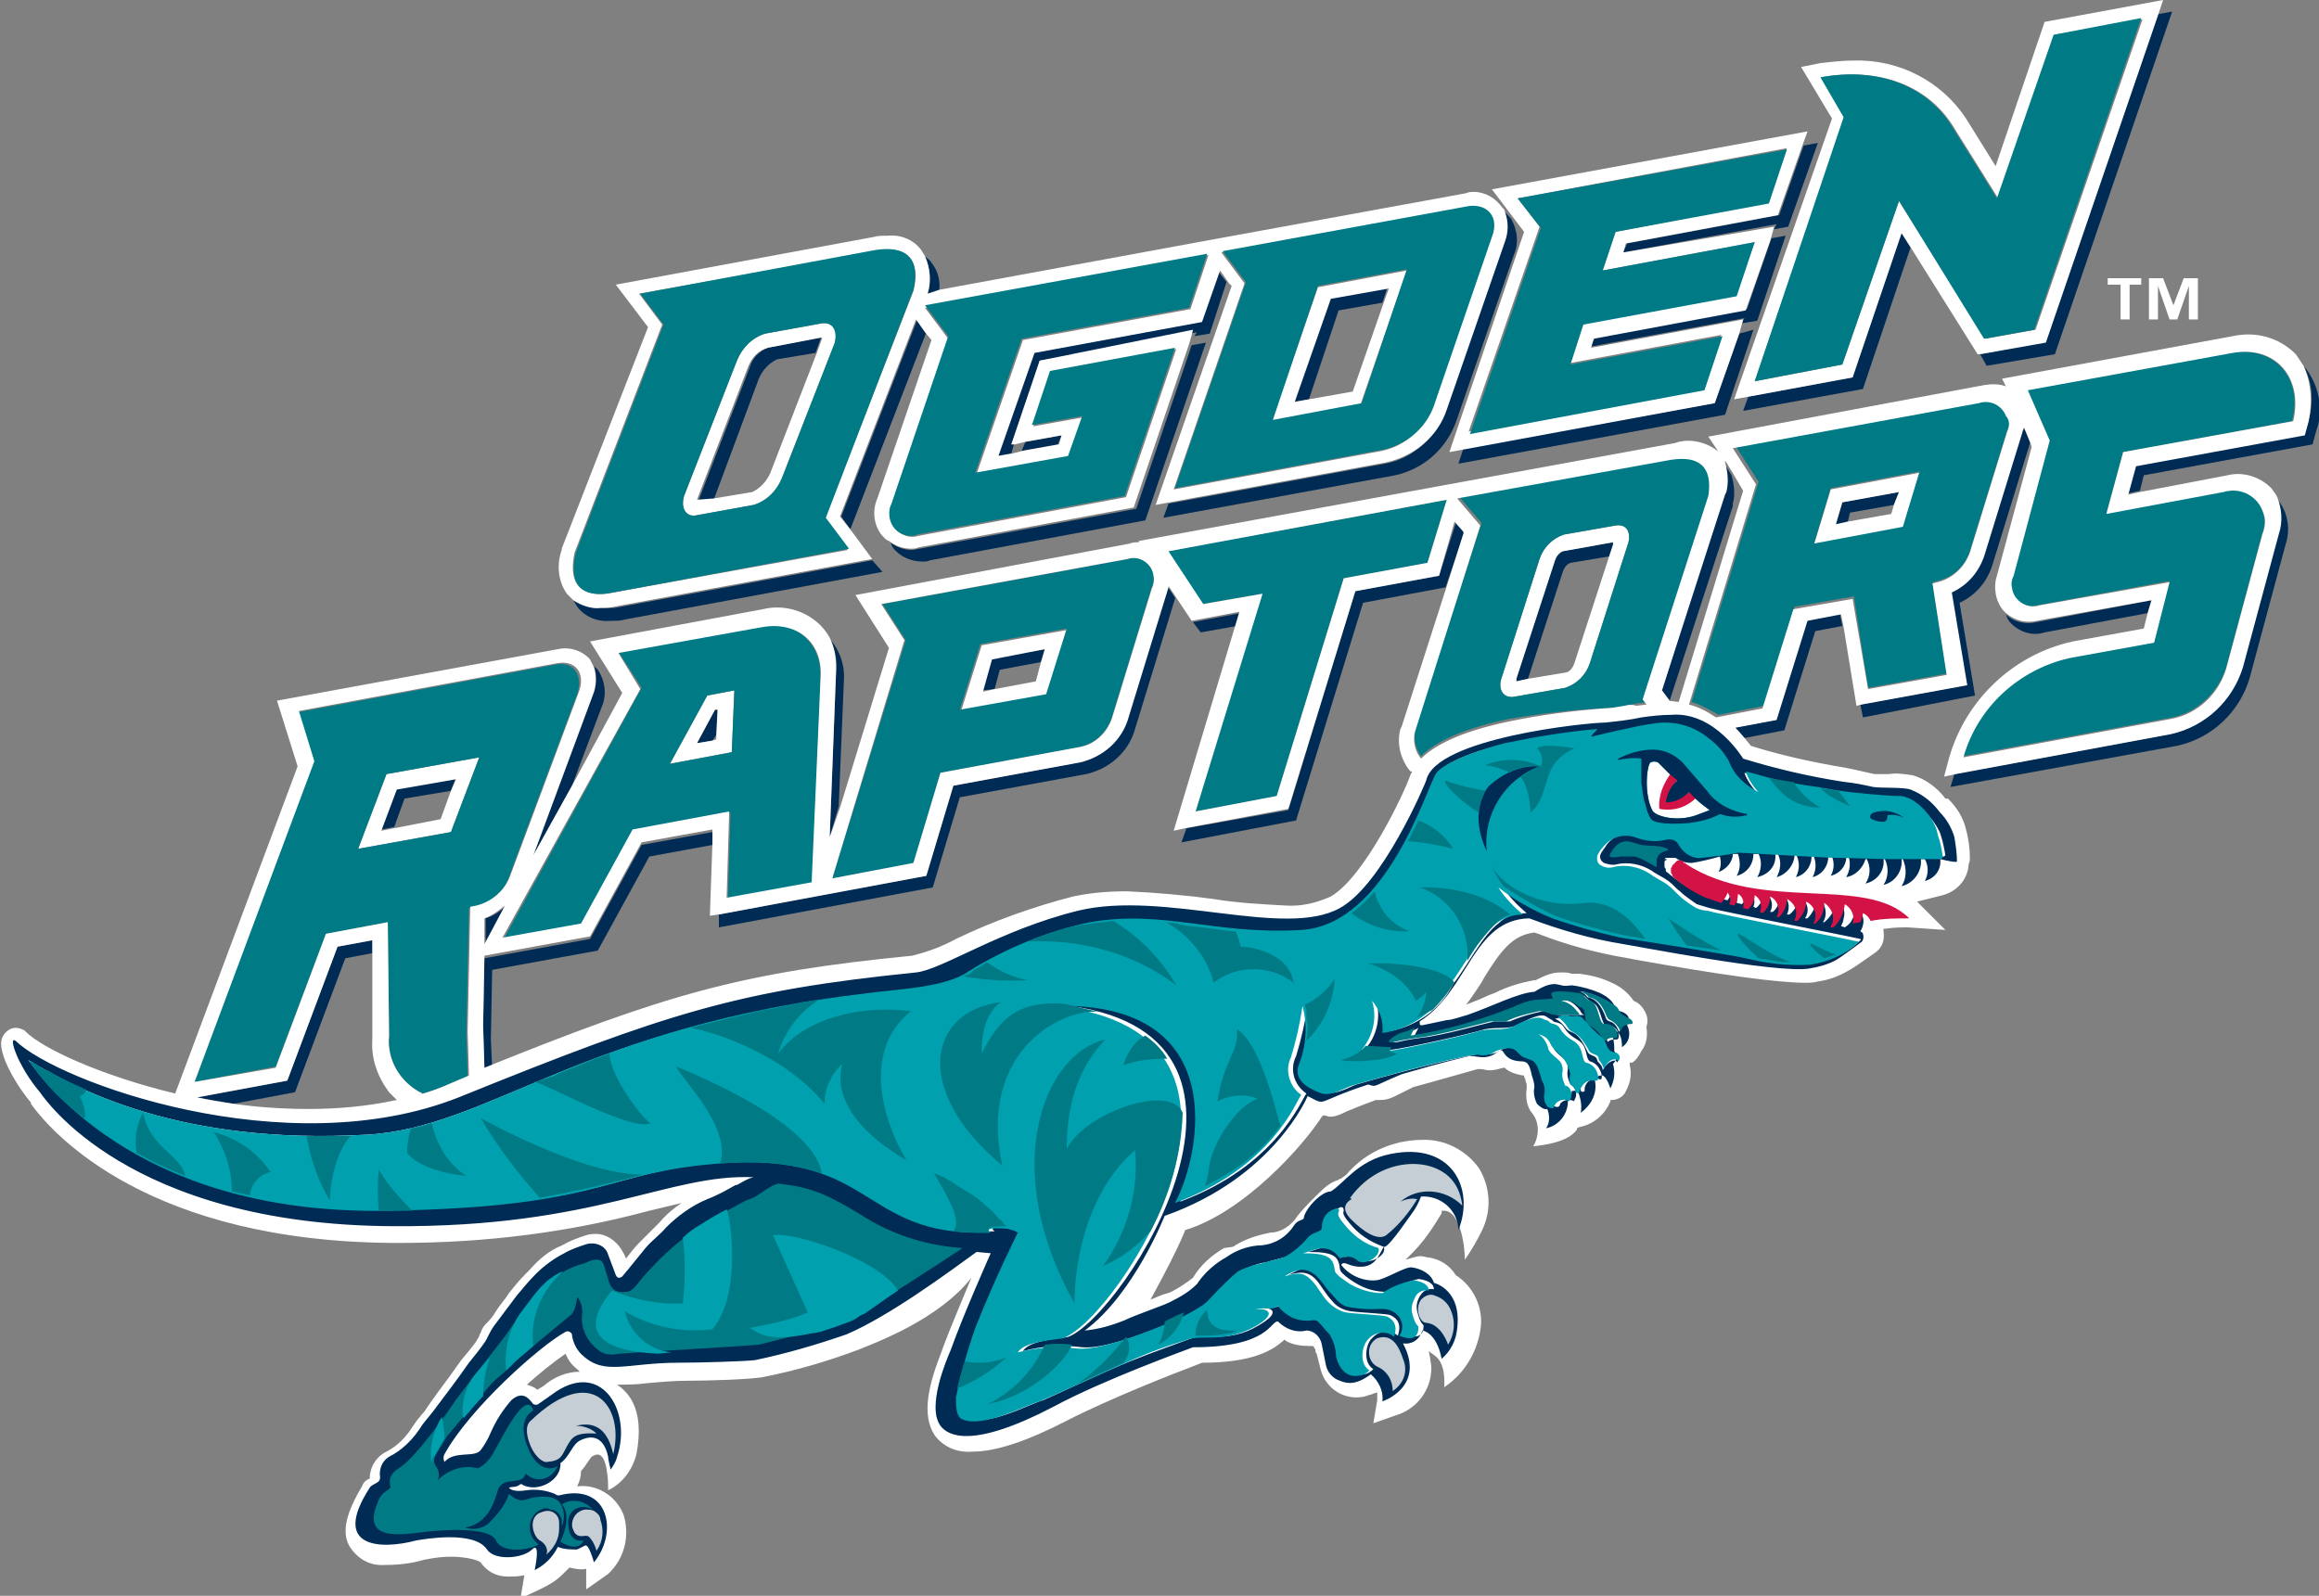
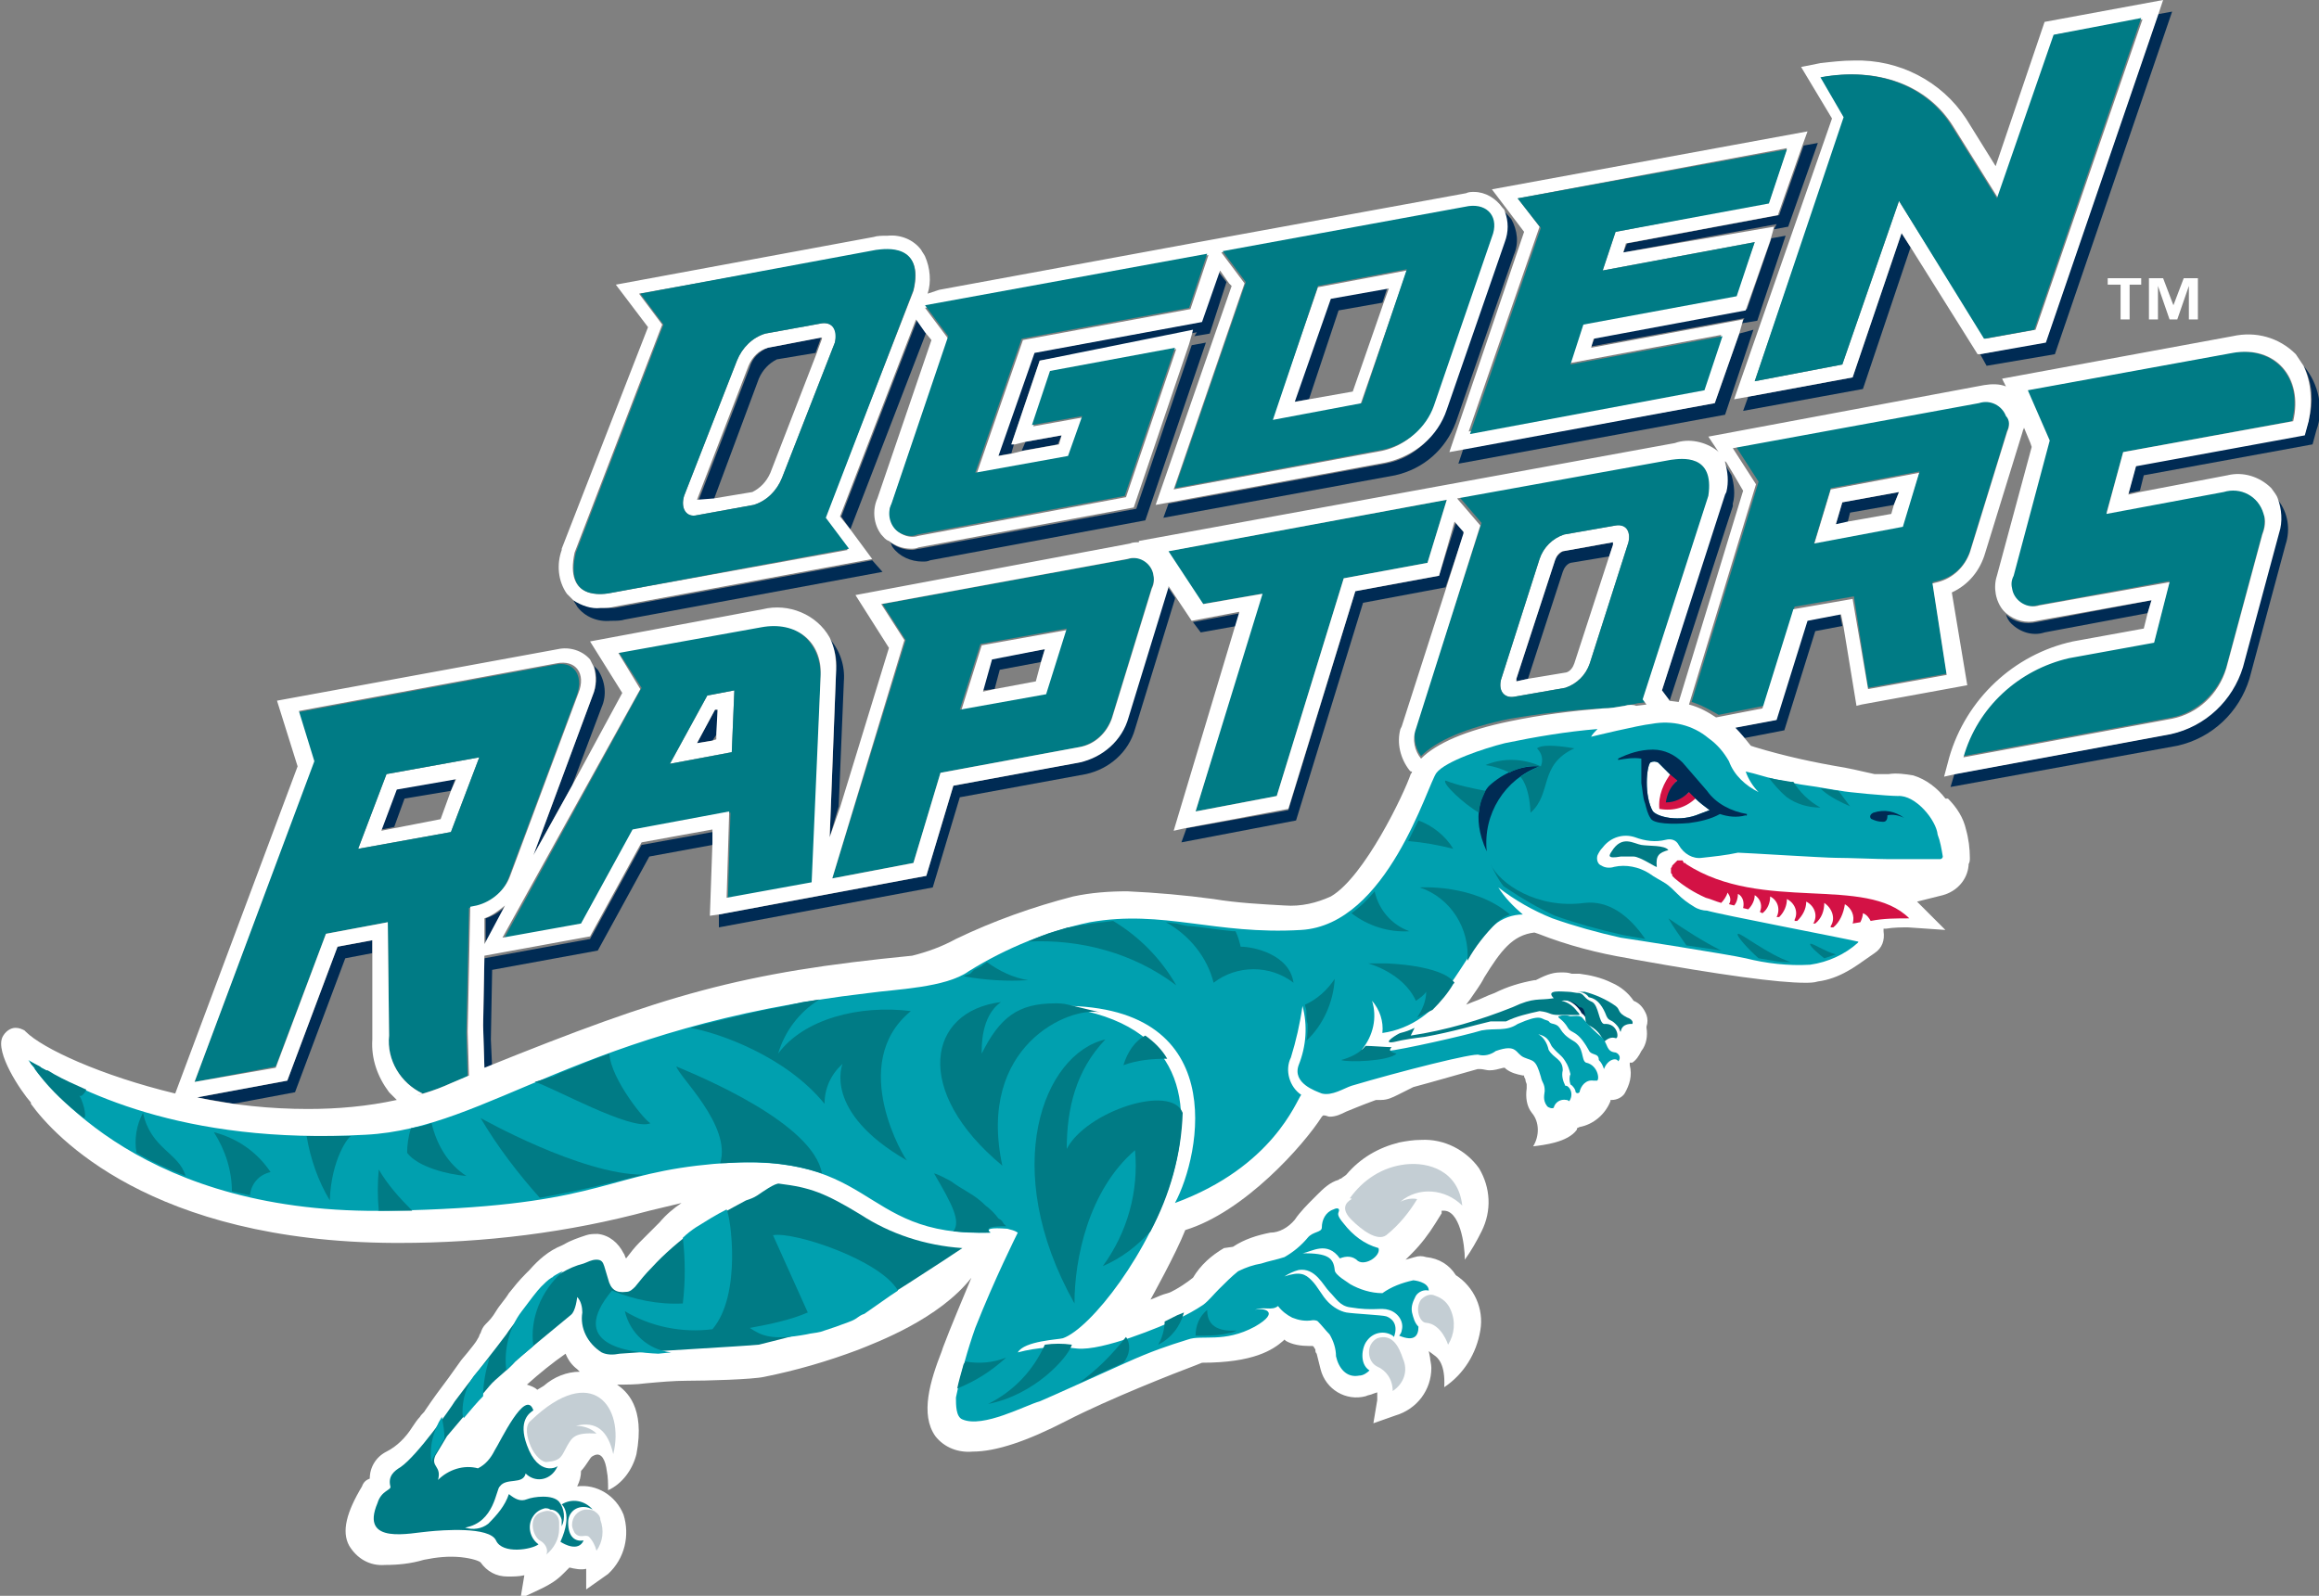
<svg xmlns="http://www.w3.org/2000/svg" version="1.1" id="Layer_1" x="0px" y="0px" viewBox="0 0 180 123.9" style="enable-background:new 0 0 180 123.9;" xml:space="preserve">
  <rect x="0" y="0" width="180" height="123.9" fill="#808080" stroke="none" />
  <style type="text/css">
	.st0{fill:#002B54;}
	.st1{fill:#FFFFFF;}
	.st2{fill:#007B85;}
	.st3{fill:#C4CED4;}
	.st4{fill:#00A0AF;}
	.st5{fill:#D31245;}
</style>
  <title>Ogden Raptors primary on dark</title>
  <g id="Layer_2">
    <g id="eps">
      <path class="st0" d="M118.6,52.7l2.7-8.3c0.1-0.3,0.3-0.6,0.6-0.7l3-0.5l0.3-0.9c0-0.1,0-0.1,0-0.2l-3.9,0.7    c-0.3,0.2-0.5,0.4-0.6,0.7l-3,9.2c0,0.1,0,0.1,0,0.2L118.6,52.7z" />
      <path class="st0" d="M158.1,48.3c-0.9,0.2-1.8,0-2.4-0.6c0.1,0.3,0.2,0.5,0.4,0.7c0.7,0.7,1.7,1,2.6,0.7l8-1.5l0.3-1L158.1,48.3z" />
      <polygon class="st0" points="77.6,52 80.8,51.4 81.1,50.4 77,51.1 76.2,53.6 77.2,53.5   " />
-       <path class="st0" d="M156.9,33.5l-2.9,9.4c-0.4,1.3-1.4,2.4-2.6,3.1l1.2,7.2l-8.2,1.5l0.2,1l8.7-1.7l-1.2-7.2    c1.3-0.6,2.2-1.7,2.6-3.1l2.9-9.4l0,0l-0.5-1.2C157,33.3,157,33.4,156.9,33.5z" />
      <path class="st0" d="M176.8,41.4l-2.8,10.4c-0.8,2.6-2.9,4.6-5.6,5.2l-16.7,3.1l-0.3,1l17.6-3.2c2.7-0.6,4.8-2.6,5.6-5.2l2.8-10.4    c0.4-1.2,0.2-2.5-0.6-3.5l-0.1-0.1C177,39.5,177.1,40.5,176.8,41.4z" />
      <path class="st0" d="M178.8,28.4L178.8,28.4c0.7,1.3,0.8,2.8,0.4,4.2l-0.3,1.1l-13.1,2.4l-0.6,2.2l0.9-0.2l0.3-1.2l13.1-2.4    l0.3-1.1C180.4,31.8,180,29.8,178.8,28.4z" />
      <path class="st0" d="M134.5,39.1c0.2-0.7,0.1-1.5-0.1-2.2l-0.6-1l0,0c0.3,0.7,0.3,1.6,0.1,2.3l-0.1,0.2L129,53.6l0.6,0.8l4.9-15.1    L134.5,39.1z" />
      <polygon class="st0" points="30.8,61.2 29.6,64.4 30.6,64.2 31.4,62 35,61.4 35.4,60.3   " />
      <polygon class="st0" points="142.5,40.7 143.4,40.6 143.6,39.8 147,39.2 147.4,38.2 143,39   " />
      <polygon class="st0" points="55.3,57.5 55.7,56.9 55.7,55.1 55.5,55.1 54.1,57.7   " />
      <path class="st0" d="M22.9,84.8l3.9-10.4l2.1-0.4v-1l-2.7,0.5l-3.9,10.4l-7,1.3c0.9,0.2,1.9,0.3,2.8,0.5L22.9,84.8z" />
      <polygon class="st0" points="100.6,63.7 105.8,46.8 112.2,45.6 113.5,41.8 113.6,41.5 113.6,41.5 113.6,41.3 113,40.6 111.7,44.7     105.2,45.9 100,62.9 92.1,64.3 91.7,65.4   " />
      <path class="st0" d="M38.1,80.7l0.1-5.4l8.2-1.5l4-7.3l4.9-0.9v-1l-5.5,1l-4,7.3l-8.2,1.5l-0.1,5.4l0.1,3.3l0.6-0.2L38.1,80.7z" />
      <polygon class="st0" points="96,48.6 96.3,47.6 92.6,48.3 93.2,49.1   " />
      <path class="st0" d="M46,54l-4.6,12.4l3-5.4l2.3-6.1c0.4-0.9,0.3-2-0.3-2.9c-0.1-0.1-0.2-0.2-0.3-0.3C46.4,52.5,46.3,53.3,46,54z" />
      <path class="st0" d="M37.7,71.3v2l1.6-3C38.8,70.8,38.3,71.1,37.7,71.3z" />
      <path class="st0" d="M72.4,68.9l2.1-7l9.8-1.8c1.8-0.4,3.3-1.7,3.8-3.5l3.1-10.1v-0.1l-0.6-0.9v0.1l-3.1,10.1    c-0.6,1.8-2,3.1-3.8,3.5L74,61l-2.1,7L55.8,71v1L72.4,68.9z" />
      <path class="st0" d="M140.2,48.2l-2.4,7.7l-3.2,0.6c0.3,0.3,0.5,0.5,0.8,0.8l3.1-0.6l2.4-7.7l2.1-0.4l-0.2-1L140.2,48.2z" />
      <path class="st0" d="M64.4,65l0.7-2.4l0.4-9.7c0.1-1.2-0.3-2.4-1.1-3.3c0.4,0.8,0.6,1.6,0.5,2.4L64.4,65z" />
      <path class="st1" d="M74.6,55.2l6.7-1.2l1.6-5.1l-6.7,1.2L74.6,55.2z M77,51.2l4.1-0.8l-0.3,1l-0.4,1.5l-3.2,0.6l-0.9,0.2L77,51.2    z" />
      <path class="st1" d="M30,60.1l-2.2,5.8l7.2-1.3l2.2-5.8L30,60.1z M35,61.4l-0.8,2.2l-3.6,0.7l-1,0.2l1.2-3.2l4.6-0.8L35,61.4z" />
      <path class="st1" d="M52,59.3l4.8-0.9l0.2-4.8L54.9,54L52,59.3z M55.7,55.1l-0.1,1.8v0.5l-0.3,0.1l-1.2,0.2l1.4-2.6L55.7,55.1z" />
      <path class="st1" d="M117.5,54.1l4-0.7c0.9-0.3,1.6-1,1.9-1.9l3-9.4c0.2-0.9-0.3-1.5-1-1.3l-4,0.7c-0.9,0.3-1.6,1-1.9,1.9l-3,9.4    C116.3,53.7,116.8,54.2,117.5,54.1z M120.7,43.5c0.1-0.3,0.3-0.6,0.6-0.7l3.9-0.7c0,0.1,0,0.1,0,0.2l-0.3,0.9l-2.7,8.3    c-0.1,0.3-0.3,0.6-0.6,0.7l-3,0.5l-0.9,0.2c0-0.1,0-0.1,0-0.2L120.7,43.5z" />
      <path class="st1" d="M149,36.7l-6.9,1.3l-1.3,4.3l6.9-1.2L149,36.7z M147,39.2l-0.2,0.7l-3.4,0.6l-0.9,0.2L143,39l4.4-0.8    L147,39.2z" />
      <path class="st2" d="M59,48.6l-11,2l1.8,2.8L39.1,72.9l6.1-1.1l4-7.3l7.5-1.4l-0.2,6.7l6.6-1.2l0.6-16.1    C63.7,49.8,61.7,48.1,59,48.6z M56.8,58.4L52,59.3l2.9-5.3l2.1-0.4L56.8,58.4z" />
      <path class="st2" d="M36.3,83.6l-0.1-3.4l0.2-9.7l0.5-0.1c1.2-0.3,2.2-1.1,2.6-2.3l5.3-14.2c0.5-1.5-0.3-2.6-1.7-2.3l-20,3.7    l1.2,3.9L15.1,84l6.3-1.2l3.9-10.3l4.8-0.9l0.1,8.8c-0.2,1.9,0.9,3.7,2.6,4.5c0.8-0.2,1.5-0.5,2.2-0.8L36.3,83.6z M27.8,65.9    l2.2-5.8l7.2-1.3L35,64.6L27.8,65.9z" />
      <path class="st2" d="M124.4,55c0.6,0,1.1-0.1,1.7-0.2c0.3-0.1,0.7-0.1,1-0.2l0.8-0.1l-0.3-0.4l5.1-15.8c0.5-3.2-2.1-2.9-2.9-2.8    l-16.6,3l1.8,2.1l-5.1,15.8c-0.2,0.8-0.1,1.6,0.4,2.3c1.2-1.2,3.5-2.2,6.9-2.9C119.6,55.4,122,55.1,124.4,55z M116.5,52.8l3-9.4    c0.3-0.9,1-1.6,1.9-1.9l4-0.7c0.8-0.1,1.2,0.4,1,1.3l-3,9.4c-0.3,0.9-1,1.6-1.9,1.9l-4,0.7C116.8,54.2,116.3,53.7,116.5,52.8    L116.5,52.8z" />
      <path class="st2" d="M136.9,54.8l2.4-7.7l4.6-0.8l1.1,7.1l6.1-1.1l-1.1-7.1l0.4-0.1c1.2-0.3,2.1-1.1,2.5-2.3l2.9-9.4    c0.4-0.8,0-1.8-0.8-2.2c-0.4-0.2-0.8-0.2-1.2-0.1l-19.1,3.5l1.8,2.8l-5.2,17.1c0.7,0.2,1.4,0.6,2.1,1L136.9,54.8z M142.1,37.9    l6.9-1.3l-1.3,4.3l-6.9,1.3L142.1,37.9z" />
      <path class="st2" d="M164.8,35.1l13.1-2.4c0.9-3.4-1.4-5.9-4.8-5.3l-15.9,2.9l1.7,3.9l-2.8,10.6c-0.3,0.9,0.1,1.9,1,2.2    c0.3,0.1,0.7,0.1,1,0l10.3-1.9l-1.2,4.7l-6.6,1.2c-4,0.9-7.1,3.8-8.2,7.7l16.2-3c2-0.4,3.6-2,4.2-3.9l2.8-10.4    c0.5-1.3-0.1-2.7-1.4-3.2c-0.5-0.2-1.1-0.2-1.6-0.1l-9.1,1.7L164.8,35.1z" />
      <polygon class="st2" points="93.3,46.9 97.9,46.1 92.8,63 99.1,61.8 104.3,44.9 110.8,43.7 112.3,38.8 90.6,42.8   " />
      <path class="st2" d="M87.6,43.4l-19.1,3.5l1.8,2.8l-5.7,18.5l6.3-1.2l2.1-7l10.8-2c1.2-0.3,2.1-1.1,2.5-2.3l3.1-10.1    c0.4-0.8,0-1.8-0.8-2.2C88.3,43.3,87.9,43.3,87.6,43.4z M81.2,53.9l-6.7,1.2l1.6-5.1l6.7-1.2L81.2,53.9z" />
-       <path class="st0" d="M72,22.8l0.9-0.2c0.1-0.8-0.1-1.6-0.6-2.2c-0.1-0.2-0.3-0.3-0.5-0.5C72.2,20.8,72.3,21.8,72,22.8z" />
      <polygon class="st0" points="65.3,40.1 66,41.1 71.9,25.8 71.2,24.8   " />
      <path class="st0" d="M58.9,29.4c0.3-0.7,0.8-1.2,1.4-1.5l3-0.5l0.4-1.1v-0.1L59.6,27c-0.7,0.3-1.2,0.8-1.4,1.5l-4,10.4v0.1    l1.2-0.2L58.9,29.4z" />
      <path class="st0" d="M46.6,47.2c-0.7,0-1.5-0.2-2.1-0.6c0.1,0.2,0.2,0.3,0.3,0.5c0.6,0.8,1.6,1.2,2.6,1.1c0.4,0,0.8,0,1.1-0.1    l20-3.7l-0.8-0.9l-20,3.7C47.4,47.2,47,47.2,46.6,47.2z" />
      <polygon class="st0" points="143.8,29.3 135.7,30.8 135.3,31.9 144.6,30.2 148.3,19.2 147.6,18.1   " />
      <polygon class="st0" points="153.7,27.5 154.2,28.4 159.5,27.5 168.6,0.9 167.5,1.1 158.8,26.5   " />
      <polygon class="st0" points="123.8,26.2 123.5,26.9 135.4,24.7 135.2,25.1 136.4,24.9 138.6,18.3 137.5,18.5 135.6,24   " />
      <polygon class="st0" points="126.3,18.9 126,19.6 137.9,17.4 137.7,17.8 138.8,17.6 141.1,11.1 140,11.3 138.1,16.7   " />
      <polygon class="st0" points="113.6,34.8 113.2,36 133.9,32.2 136.1,25.6 135,25.9 133.1,31.3   " />
      <polygon class="st0" points="82.1,34.5 82.4,33.8 79.6,34.3 79.3,35   " />
      <path class="st0" d="M71.4,42.6c-0.2,0-0.4,0.1-0.6,0.1c-0.6,0-1.2-0.2-1.7-0.6c0.1,0.1,0.1,0.3,0.2,0.4c0.5,0.7,1.4,1.1,2.3,1.1    c0.2,0,0.4,0,0.6-0.1l16.7-3.1l4.7-13.8l-1.1,0.2l-4.3,12.7L71.4,42.6z" />
      <polygon class="st0" points="93.1,25 80.1,27.4 77.4,35.4 78.5,35.2 78.7,34.5 78.5,34.5 80.7,28 92.9,25.8 92.7,26.1 93.9,25.9     95.2,21.9 94.5,21   " />
      <polygon class="st0" points="107.3,23.5 107.7,22.3 103.2,23.1 100.4,31.2 101.6,31 103.9,24.1   " />
      <path class="st0" d="M116.7,18.9l-4.5,13c-0.8,2.1-2.5,3.7-4.7,4.1l-16.8,3.1l-0.4,1.1l18-3.3c2.2-0.5,3.9-2,4.7-4.1l4.5-13    c0.4-0.9,0.3-1.9-0.2-2.8c-0.2-0.2-0.3-0.4-0.6-0.6C117,17.2,117,18.1,116.7,18.9z" />
      <path class="st1" d="M44.5,46.6c0.6,0.4,1.4,0.7,2.1,0.6c0.4,0,0.8,0,1.1-0.1l20-3.7L66,41.1l-0.8-1l5.9-15.3l0.7,1l0.5,0.6    l-4.2,12.3c-0.4,0.9-0.3,2,0.3,2.8c0.2,0.2,0.3,0.4,0.6,0.5c0.5,0.4,1.1,0.6,1.7,0.6c0.2,0,0.4,0,0.6-0.1l16.7-3.1l4.3-12.7    l0.2-0.7l0.1-0.4L80.7,28l-2.2,6.5l0.3,0l0.8-0.2l2.8-0.5l-0.2,0.7l-2.8,0.5l-0.8,0.2l-1.1,0.2l2.8-8l13-2.4l1.4-4l0.7,1l0.2,0.2    l-5.9,17l1.1-0.2l16.8-3.1c2.2-0.5,4-2,4.7-4.1l4.5-13c0.3-0.8,0.3-1.6,0-2.4c0-0.1-0.1-0.2-0.2-0.3c-0.5-0.7-1.3-1.2-2.2-1.2    c-0.2,0-0.4,0-0.6,0.1l-20.8,3.8l0,0l-20.1,3.7L72,22.8c0.3-0.9,0.2-2-0.2-2.9c-0.1-0.2-0.2-0.3-0.3-0.5c-0.6-0.8-1.6-1.2-2.6-1.1    c-0.4,0-0.8,0-1.1,0.1l-20,3.7l2.5,3.3l-6.7,17.2v0.1c-0.4,1.1-0.3,2.4,0.4,3.4C44.2,46.3,44.3,46.4,44.5,46.6z M113.9,16.1    c1.4-0.3,2.3,0.9,1.8,2.4l-4.5,13.1c-0.7,1.7-2.1,3-3.9,3.4l-16.2,3L96.6,22l-1.8-2.4L113.9,16.1z M93.8,19.8l-1.4,4.2l-13,2.4    l-3.6,10.4l7.2-1.3l1.1-3.1l-3.9,0.7l1.4-4.2l9.7-1.8l-3.9,11.5l-16.1,3c-0.9,0.3-1.9-0.3-2.1-1.2C69,40,69,39.5,69.2,39.2    l4.4-12.9l-1.8-2.4L93.8,19.8z M44.6,42.9l6.8-17.7l-1.8-2.4L68,19.5c0.8-0.2,3.8-0.5,2.9,3.1l-6.9,17.7l1.8,2.4L47.6,46    C46.7,46.2,43.8,46.6,44.6,42.9z" />
      <path class="st1" d="M54.1,40l4.4-0.8c1-0.3,1.8-1.1,2.2-2.1l4.1-10.5c0.3-1-0.2-1.6-1-1.5l-4.4,0.8c-1,0.3-1.8,1.1-2.2,2.1    l-4.1,10.5C52.8,39.5,53.3,40.2,54.1,40z M54.1,38.8l4-10.4c0.3-0.7,0.8-1.2,1.5-1.4l4.2-0.8v0.1l-0.4,1.1l-3.6,9.3    c-0.3,0.7-0.8,1.2-1.4,1.5l-3,0.5L54.1,38.8L54.1,38.8z" />
      <path class="st1" d="M134.6,31l1.1-0.2l8.1-1.5l3.8-11.2l0.7,1.1l5.2,8.3h0.2l5.1-0.9l8.7-25.4l0.4-1.2l-9.2,1.7l-3.8,11.2    l-2.3-3.7c-1.9-2.9-5.2-4.6-8.7-4.5c-0.9,0-1.7,0.1-2.6,0.2l-1.5,0.3l2.4,4L134.6,31z M141.4,6c4.4-0.8,8.2,0.6,10.2,3.8l3.5,5.6    l4.4-12.7l6.8-1.2L158,25.6l-3.9,0.7l-6.7-10.7L143,28.3l-6.8,1.3l7-20.5L141.4,6z" />
      <path class="st1" d="M112.5,35.1l1.1-0.2l19.5-3.6l1.9-5.4l0.2-0.7l0.1-0.4l-11.8,2.2l0.2-0.7l11.8-2.2l1.9-5.4l0.2-0.7l0.1-0.4    L126,19.6l0.2-0.7l11.8-2.2l1.9-5.4l0.4-1.1l-24.5,4.5l2.5,3.3L112.5,35.1z M117.8,15.4l20.9-3.9l-1.4,4.2L125.4,18l-1,3l11.8-2.2    l-1.5,4.1l-11.8,2.2l-1.1,3.1l11.8-2.2l-1.4,4.2l-18.2,3.3l5.5-15.9L117.8,15.4z" />
      <path class="st1" d="M109.2,21l-6.9,1.3l-3.6,10.4l6.9-1.3L109.2,21z M101.6,31l-1.1,0.2l2.8-8l4.5-0.8l-0.4,1.1l-2.4,6.9    L101.6,31z" />
      <path class="st2" d="M47.6,46l18.3-3.4l-1.8-2.4l6.8-17.7c0.8-3.6-2.1-3.2-2.9-3.1l-18.3,3.4l1.8,2.4l-6.8,17.7    C43.8,46.6,46.7,46.2,47.6,46z M53.1,38.5L57.2,28c0.4-1,1.2-1.8,2.2-2.1l4.4-0.8c0.8-0.1,1.2,0.5,1,1.5l-4.1,10.5    c-0.4,1-1.2,1.8-2.2,2.1L54.1,40C53.3,40.2,52.8,39.5,53.1,38.5L53.1,38.5z" />
      <path class="st2" d="M136.2,29.6l6.8-1.3l4.4-12.7l6.6,10.7l3.9-0.7l8.3-24.2l-6.8,1.3l-4.4,12.7l-3.5-5.6    c-2-3.2-5.8-4.6-10.2-3.8l1.8,3.1L136.2,29.6z" />
      <polygon class="st2" points="114.1,33.7 132.3,30.3 133.7,26.1 121.9,28.3 122.9,25.2 134.8,23 136.2,18.8 124.4,21 125.4,18     137.3,15.8 138.7,11.6 117.8,15.4 119.6,17.7   " />
      <path class="st2" d="M69.2,39.1c-0.4,0.8-0.1,1.9,0.7,2.3c0.4,0.2,0.9,0.3,1.3,0.1l16.1-3l3.9-11.5l-9.7,1.8l-1.4,4.2l3.9-0.7    l-1.1,3.1l-7.2,1.3l3.6-10.4l13-2.4l1.4-4.2l-21.9,4l1.8,2.4L69.2,39.1z" />
      <path class="st2" d="M91.2,37.9l16.2-3c1.8-0.4,3.3-1.7,3.9-3.4l4.5-13.1c0.6-1.5-0.3-2.6-1.8-2.4l-19.1,3.5l1.8,2.4L91.2,37.9z     M102.3,22.2l6.9-1.3l-3.5,10.4l-6.9,1.3L102.3,22.2z" />
      <polygon class="st1" points="163.6,22.1 164.6,22.1 164.6,24.8 165.3,24.8 165.3,22.1 166.2,22.1 166.2,21.6 163.6,21.6   " />
      <polygon class="st1" points="168.7,23.7 168.7,23.7 167.9,21.6 166.8,21.6 166.8,24.8 167.5,24.8 167.5,22.2 167.5,22.2     168.4,24.8 169,24.8 169.9,22.2 169.9,22.2 169.9,24.8 170.6,24.8 170.6,21.6 169.5,21.6   " />
      <path class="st1" d="M129.7,60.1l1.4,1.5C131.1,61.5,130.4,60.7,129.7,60.1z" />
      <path class="st1" d="M128.8,62.8c0-1,0.3-2,1-2.8c-0.3-0.3-0.6-0.6-0.9-0.9c-0.2-0.1-0.4-0.1-0.6,0c-0.3,0.2-0.5,2.6,0.2,3.8    c0.1,0.2,0.5,0.5,1.3,0.5c0.8,0.1,1.5-0.1,2.3-0.3l0.8-0.3c-0.4-0.3-0.8-0.6-1.1-0.9C130.9,62.7,129.8,63,128.8,62.8z" />
      <path class="st1" d="M178.8,28.4c-0.2-0.3-0.4-0.6-0.6-0.9c-1.3-1.3-3.1-1.8-4.9-1.4l-17.9,3.3l0.3,0.6c-0.5-0.2-1.1-0.2-1.7-0.1    l-21.4,4l0.8,1.2l-0.1-0.1c-0.9-0.7-2.2-1-3.3-0.6L88.4,42v0.1c-0.2,0-0.5,0-0.7,0.1l-21.3,4l2.6,4.1l-3.8,12.4L64.4,65l0.5-13    c0-0.9-0.1-1.7-0.5-2.5c-1-1.8-3.2-2.7-5.2-2.2l-13.4,2.5l2.5,4L44.4,61l-3,5.4L46,54c0.3-0.7,0.3-1.5,0.1-2.2    c-0.1-0.2-0.2-0.4-0.3-0.6c-0.6-0.7-1.6-1-2.5-0.8l-21.8,4l1.6,5.1l-9.5,25.4C7.8,83.5,3.3,81.4,2,80.1l-0.1-0.1    c-0.2-0.1-0.4-0.2-0.7-0.2c-0.4,0-0.8,0.3-1,0.7c-0.6,1.2,1.4,4.2,2.2,5.1v0.1c1.8,2.5,9.3,10.7,28.2,10.8h0.4    c6.6,0,13.1-0.8,19.4-2.5l2.5-0.6c-0.6,0.4-1.2,0.9-1.7,1.5c-0.2,0.2-0.5,0.5-0.7,0.7s-0.6,0.6-0.9,0.9s-0.7,0.8-1,1.2    c-0.1-0.1-0.1-0.3-0.2-0.4c-0.4-0.8-1.1-1.4-2-1.5c-0.3,0-0.6,0-0.9,0.1c-0.6,0.2-1.2,0.4-1.7,0.7l-0.2,0.1    c-1,0.4-1.8,1.1-2.5,1.9l-0.3,0.3c-0.5,0.5-0.9,1-1.3,1.5c-0.3,0.5-0.7,0.9-1,1.4s-0.5,0.7-0.8,1c-0.2,0.2-0.3,0.4-0.4,0.7    c-0.1,0.1-0.1,0.3-0.2,0.4c-0.2,0.4-0.5,0.7-0.8,1.1l-0.5,0.6l-1,1.4c-0.6,0.8-1.2,1.6-1.8,2.5c-0.1,0.2-0.3,0.3-0.4,0.5    c-0.2,0.2-0.4,0.5-0.6,0.8c-0.5,0.8-1.2,1.5-2,1.9c-0.8,0.4-1.3,1.2-1.3,2.1c-0.3,0.1-0.5,0.3-0.6,0.6c-1.2,2-1.6,3.5-1,4.6    c0.6,1,1.6,1.6,2.8,1.5c1,0,2-0.1,3-0.4c1-0.2,1.9-0.3,2.9-0.2c0.9,0.1,1.4,0.3,1.5,0.4c0.5,0.7,1.2,1.1,2.1,1.1    c0.4,0,0.9,0,1.3-0.1l-0.3,1.8l1.7-0.8c0.6-0.3,1.1-0.6,1.6-1.1c0.2-0.2,0.3-0.3,0.5-0.5c0.4,0.1,0.9,0.2,1.3,0.1v1.6l1.7-1.2    c1.3-1.2,1.7-3,1.2-4.6c-0.6-1.5-2.1-2.4-3.6-2.2c0.2-0.4,0.3-0.8,0.3-1.2c0.2-0.2,0.4-0.5,0.6-0.8c0.2-0.3,0.2-0.3,0.4-0.4    c0.6-0.3,0.9,0.4,1,1.2c0.1,0.5,0.1,1,0.1,1.5c1.1-0.5,1.9-1.6,2.2-2.8c0.7-3.7-0.8-4.9-1.5-5.4c0.7,0,1.5,0,2.2-0.1    c1.1-0.1,2.2-0.2,3.2-0.2c1.5,0,5.1-0.1,6-0.3c2.5-0.5,4.9-1.2,7.3-2.1c1.5-0.6,6.3-2.4,8.8-5.6c-0.7,1.7-1.6,3.8-2.2,5.4    l-0.1,0.3l0,0c-0.9,2.3-1.7,4.9-0.5,6.6c0.7,0.9,1.8,1.3,2.9,1.2c1.8,0,4.2-0.8,7.3-2.4c3.3-1.7,8.4-3.7,10-4.3l0.5-0.2    c4,0,5.5-1,6.3-1.7l0.1-0.1l0.1,0.1c0.5,0.3,1.2,0.4,1.8,0.4h0.3l0.1,0.1c0,0.1,0.1,0.1,0.1,0.2c0,0.1,0,0.2,0.1,0.3    c0.1,0.4,0.2,0.8,0.3,1.2c0.4,1.6,2,2.5,3.5,2.1c0.2-0.1,0.4-0.1,0.6-0.2l0.3-0.1v0.3c0,0.1,0,0.2,0,0.3l-0.3,1.8l1.7-0.6    c1.7-0.5,2.8-2,2.8-3.7c0-0.3-0.1-0.6-0.1-0.8l-0.1-0.5l0.4,0.3c0.3,0.2,0.9,0.7,0.8,2.5c1.5-1,2.5-2.6,2.8-4.4    c0.3-1.7-0.5-3.4-1.9-4.3l0,0l0,0c-0.5-0.8-1.3-1.3-2.3-1.4c-0.3-0.1-0.6-0.1-0.9,0l-0.7,0.2l0.5-0.5c0.7-0.7,1.3-1.5,1.8-2.3    c0.2-0.3,0.3-0.5,0.5-0.8V94h0.1c1.3-0.1,1.7,2.6,1.7,3.8c0.5-0.7,0.9-1.4,1.3-2.2c0.8-1.6,0.7-3.4-0.2-4.9    c-1-1.4-2.7-2.3-4.5-2.2c-0.6,0-1.2,0.1-1.7,0.2c-1.6,0.4-3,1.2-4.1,2.5c-0.1,0.1-0.3,0.2-0.4,0.3c-0.1,0-0.2,0.1-0.2,0.1l0,0l0,0    c-0.7,0.2-1.2,0.7-1.7,1.2l-0.2,0.2c-0.5,0.5-1.1,1.1-1.5,1.7c-0.5,0.6-1.2,1-1.9,1c-1,0.2-2,0.5-2.9,1.1L95,96.9    c-1,0.6-1.8,1.3-2.4,2.3c-0.5,0.4-1.1,0.8-1.7,1.1c-0.2,0.1-0.3,0.1-0.6,0.2s-0.7,0.3-1,0.4c0,0,2-3.6,2.7-5.4    c4.6-1.4,9.2-6.6,10.6-8.8l0.1-0.1h0.1c0.1,0,0.3,0.1,0.4,0.1c0.5,0,0.9-0.2,1.3-0.4c0.5-0.2,1.2-0.5,2.3-0.9l0,0l0,0    c0.1,0,0.2,0,0.4,0c0.5,0,0.9-0.2,1.3-0.4l1.2-0.6c1.5-0.4,3.2-0.9,5-1.4h0.1h0.1l0,0c0.2,0,0.5,0.1,0.7,0.1    c0.4,0,0.7-0.1,1.1-0.2h0.1l0.1,0.1c0.4,0.3,0.8,0.4,1.3,0.5h0.1v0.1l0.1,0.2c0,0.2,0.1,0.3,0.1,0.4v0.1v0.1v0.1    c-0.1,0.7,0,1.4,0.4,1.9c0.6,0.7,0.6,1.8,0.1,2.6c0.8-0.1,2.7-0.3,3.4-1.3v-0.1l0.2-0.1c1.1-0.2,2-1,2.4-2v-0.1h0.1    c0.4,0,0.8-0.2,1-0.5c0.4-0.7,0.6-1.4,0.4-2.2v-0.2h0.2c0.3-0.2,0.5-0.5,0.7-0.9c0.4-0.5,0.5-1.2,0.4-1.8v-0.1    c0.1-0.3,0.1-0.6,0-0.9c-0.2-0.5-0.5-0.9-1-1.1l0,0l0,0c-0.4-0.6-1-1.1-1.7-1.4c-0.8-0.4-1.7-0.6-2.5-0.7h-0.2H122l0,0l0,0h0    c-0.3-0.1-0.5-0.1-0.8-0.1h-0.1c-0.7,0-1.3,0.3-1.9,0.6h-0.1c-1.1,0.2-2.1,0.5-3.1,1c-0.6,0.2-1.1,0.5-1.7,0.7l-0.5,0.2l0.3-0.4    c0.4-0.6,0.8-1.1,1.1-1.7c1.3-2.1,2.2-3.3,3.9-3.5l0,0l0.3,0.1c2.3,0.9,4.6,1.5,7,1.9l0.5,0.1c6.7,1.2,11.1,1.8,13.2,1.8    c0.3,0,0.7,0,1-0.1c0.8-0.1,1.6-0.4,2.3-0.8c0.4-0.2,1.1-0.7,2.1-1.4c0.6-0.4,0.8-1,0.7-1.7v-0.2h0.2c0.6-0.1,1.2-0.1,1.7-0.1    l2.9,0.2l-2.2-2.2l2-0.5c1.1-0.3,1.9-1.2,2-2.3v-0.1c0.1-0.2,0.1-0.3,0.1-0.5c0-0.7-0.1-1.5-0.3-2.2c-0.2-0.9-0.7-1.7-1.4-2.4    L151,62c-0.6-0.8-1.5-1.5-2.5-1.8c-0.6-0.1-1.3-0.2-1.9-0.1c-0.4,0-0.8,0-1.1,0l-0.9-0.2c-0.4-0.1-0.9-0.2-1.4-0.3    c-2.4-0.4-4.7-0.9-7-1.6l-0.3-0.1l0,0c-0.4-0.5-0.8-1-1.2-1.4l3.2-0.6l2.4-7.7l2.6-0.5l0.2,1l1,6.1l0.4-0.1l8.2-1.5l-1.2-7.2    c1.3-0.6,2.2-1.7,2.6-3.1l2.9-9.4c0-0.1,0.1-0.2,0.1-0.3l0.5,1.2l0.1,0.3l-2.7,10c-0.3,0.9-0.1,2,0.5,2.7c0.1,0.1,0.1,0.1,0.2,0.2    c0.7,0.6,1.6,0.8,2.4,0.6l8.9-1.6l-0.3,1l-0.3,1.2l-5.5,1c-4.6,1-8.3,4.5-9.6,9l-0.4,1.5l0.9-0.2l16.7-3.1    c2.7-0.6,4.8-2.6,5.6-5.2l2.8-10.4c0.3-0.9,0.2-1.9-0.1-2.7c-0.1-0.3-0.3-0.5-0.5-0.8c-0.9-0.9-2.2-1.3-3.4-1l-6.8,1.3l-0.9,0.2    l0.6-2.2l13.1-2.4l0.3-1.1C179.5,31.2,179.4,29.7,178.8,28.4z M42.2,107.6l-0.5,0.3c-0.2-0.2-0.5-0.3-0.8-0.4c1-0.9,2-1.7,3-2.4    c0.2,0.5,0.5,0.9,0.9,1.2l0.2,0.2C44,106.5,43,106.9,42.2,107.6z M112.3,38.8l-1.5,4.9l-6.5,1.2l-5.2,16.9L92.8,63l5.2-16.9    l-4.6,0.8l-2.7-4.1L112.3,38.8z M70.2,49.7l-1.8-2.8l19.1-3.5c0.9-0.3,1.8,0.3,2,1.1c0.1,0.4,0.1,0.8-0.1,1.2l-3.1,10.1    c-0.4,1.1-1.3,2-2.5,2.2l-10.8,2l-2.1,7l-6.3,1.2L70.2,49.7z M49.7,53.5L48,50.7l11.1-2c2.7-0.5,4.7,1.1,4.6,3.7L63,68.5l-6.6,1.2    l0.2-6.7l-7.5,1.4l-4,7.3l-6.1,1.1L49.7,53.5z M37.6,73.3v-2c0.6-0.2,1.1-0.6,1.6-1L37.6,73.3z M23.9,86.1c-2.9,0-5.8-0.3-8.6-0.9    l7-1.3l3.9-10.4l2.7-0.5v1v6.7c-0.1,1.5,0.4,2.9,1.3,4.1c0.2,0.2,0.4,0.4,0.6,0.6C28.5,85.9,26.2,86.1,23.9,86.1z M30.9,85.4    c0.7-0.1,1.3-0.3,1.9-0.5c-1.7-0.8-2.8-2.6-2.6-4.5l-0.1-8.8l-4.8,0.9l-3.9,10.4L15.1,84l9.3-24.9l-1.2-3.9l20-3.7    c1.5-0.3,2.3,0.8,1.7,2.3L39.6,68c-0.4,1.1-1.4,2-2.6,2.3l-0.5,0.1l-0.2,9.7l0.1,3.4l0,0L35,84.1C33.7,84.7,32.3,85.1,30.9,85.4    L30.9,85.4z M103.3,69.6c-1.1,0.5-2.3,0.8-3.6,0.7c-1.8-0.1-3.7-0.2-5.5-0.5c-2.2-0.3-4.5-0.5-6.7-0.6c-1.4,0-2.8,0.1-4.2,0.4    c-3.1,0.8-6.2,1.9-9.1,3.3c-1.1,0.6-2.2,1-3.4,1.3c-13.3,1.3-19.1,3-33.2,8.7l-0.1-3.3l0.1-5.4l8.2-1.5l4-7.3l5.5-1v1l-0.2,5.7    l0.7-0.1l16.1-3l2.1-7l9.8-1.8c1.8-0.4,3.3-1.7,3.8-3.5l3.1-10.1v-0.1l0.6,0.9l1.2,1.8l0,0l3.7-0.7l-0.3,1l-4.8,16l0.9-0.2l8-1.5    l5.2-16.9l6.5-1.2l1.2-4.2l0.7,0.8v0.1l-0.1,0.3l-1.2,3.8l-3.5,10.9l-0.1,0.2c-0.3,1.1,0,2.3,0.7,3.2l0.1,0.1l0.1,0l0,0    c0,0.1-0.1,0.2-0.1,0.2C109,61.6,105.9,68.1,103.3,69.6L103.3,69.6z M126.1,54.8c-0.6,0.1-1.1,0.2-1.7,0.2c-2.4,0.2-4.8,0.5-7.2,1    c-3.4,0.7-5.7,1.7-6.9,2.9c-0.5-0.6-0.7-1.5-0.4-2.3l5-15.8l-1.8-2.1l16.6-3c0.8-0.1,3.4-0.5,2.9,2.8l-5.1,15.8l0.3,0.4l-0.8,0.1    C126.8,54.7,126.4,54.7,126.1,54.8L126.1,54.8z M129.5,54.4h0.1l0,0l-0.6-0.8l4.9-15.2l0.1-0.2c0.2-0.8,0.1-1.6-0.1-2.3v-0.1    l0.1,0.1l0.6,1l0.7,1.2l-5,16.4L129.5,54.4L129.5,54.4z M155.8,33.5l-2.9,9.4c-0.4,1.1-1.3,2-2.5,2.3l-0.4,0.1l1.1,7.1l-6.1,1.1    l-1.2-7l-4.6,0.8l-2.4,7.7l-3.6,0.7l0,0c-0.6-0.4-1.3-0.8-2.1-1l0,0l5.2-17.1l-1.8-2.8l19.1-3.5c0.9-0.3,1.8,0.2,2.1,1    C156,32.6,156,33.1,155.8,33.5L155.8,33.5z M130.8,54.5L130.8,54.5z M178,32.7l-13.2,2.4l-1.3,4.8l9.1-1.7    c1.3-0.4,2.7,0.3,3.1,1.7c0.2,0.5,0.1,1.1-0.1,1.6l-2.8,10.4c-0.6,2-2.2,3.5-4.2,3.9l-16.2,3c1.1-3.9,4.3-6.8,8.2-7.7l6.6-1.2    l1.2-4.7L158.3,47c-0.9,0.3-1.9-0.3-2.1-1.2c-0.1-0.4-0.1-0.7,0.1-1.1l2.8-10.5l-1.7-3.9l15.9-2.9C176.6,26.8,178.8,29.3,178,32.7    L178,32.7z" />
-       <path class="st0" d="M151.9,66.9c0-0.6-0.1-1.3-0.2-1.9c-0.2-0.7-0.6-1.4-1.1-1.9c-0.6-0.8-1.3-1.4-2.3-1.8    c-0.6-0.2-2.3-0.1-2.9-0.2c-0.9-0.2-1.4-0.3-2.3-0.4c-2.6-0.4-5.2-1-7.8-1.8c0,0-2.2-3.7-5.6-3.4c-0.8,0-1.6,0.1-2.3,0.2    c-0.9,0.2-1.9,0.3-2.8,0.4c-1.4,0-13.2,1.2-13.9,4.5c-0.1,0.3-3.4,8.1-6.7,9.9c-4.3,2.4-13.6-1.4-20.3,0.2    c-6.1,1.5-10.6,4.6-12.6,4.8c-13.8,1.4-19.2,3.1-35.5,9.7C22.2,90.5,4.5,84,1.2,80.8c-0.6-0.4,0.2,2,1.9,4    c0.3,0.4,6.8,10.3,27.4,10.4c15.8,0.1,21.4-4.1,28-3.8c-0.5,0.1-0.9,0.4-1.3,0.6h-0.1c-0.7,0.4-1.4,0.8-2.2,1.1    c-1.2,0.5-2.3,1.3-3.2,2.2c-0.5,0.6-1.1,1-1.6,1.6s-1.2,1.5-1.8,2.2c-0.1,0.1-0.2,0.1-0.3,0.1c-0.1,0-0.2-0.2-0.2-0.2    c-0.2-0.5-0.4-1.1-0.6-1.6c-0.2-0.7-1-1-1.7-0.8c-0.6,0.2-1.2,0.4-1.7,0.7c-0.8,0.4-1.6,1-2.2,1.6c-0.5,0.5-1,1.1-1.5,1.7    c-0.6,0.8-1.2,1.6-1.8,2.4c-0.2,0.3-0.4,0.7-0.6,1.1c-0.4,0.6-0.9,1.2-1.3,1.7c-0.9,1.3-1.9,2.6-2.8,3.8c-0.3,0.4-0.7,0.8-1,1.3    c-0.6,0.9-1.4,1.7-2.4,2.2c-0.5,0.3-0.8,0.9-0.7,1.6c0,0.1,0,0.2-0.1,0.3c-0.2,0.2-0.6,0.3-0.7,0.5c-3.1,4.8,1,4.8,3.6,4.1l0,0    c0.6-0.1,4.5-0.8,5.5,0.7c0.6,0.9,2.8,0.7,3.5,0s0.2,1.6,0.2,1.6c0.8-0.4,1.4-1,1.8-1.8c0.5,0.2,1,0.2,1.5,0.2    c0.2-0.1,0.4-0.2,0.6-0.3c0.3-0.2,0.7,1.3,0.7,1.3c1.9-2.3,1.2-6.2-2.7-5.2c-0.1,0-0.2,0-0.3-0.1c-0.7-0.3-1.5-0.4-2.2-0.3    c-1.2,0.2-1.4-0.2-1.4-0.2c0.3-0.1,0.5,0,0.8-0.2c0.1-0.1,0.2-0.1,0.3,0c1.2,0.6,3-0.4,2.9-1.7c0.8-0.6,0.9-1.5,1.6-1.8    c1.3-0.6,1.9,0.3,2.1,1.3c0,0.2,0.2,1,0.2,1c0.2-0.3,0.4-0.6,0.5-1c1.2-3.6-1.3-7.7-5.1-4.8l-1,0.7c-0.1,0.1-0.4,0.1-0.5-0.1    c0,0,0,0,0,0c-0.3-0.4-0.8-0.9-1.6-0.2c-0.7,0.8-1.2,1.6-1.6,2.5c-0.2,0.5-0.5,1-0.8,1.4c-0.5,0.6-2,0-2.8,0.9    c-0.1-0.2-0.1-0.4,0-0.6c2-3.6,7.4-8.4,9.4-9.5c0.2-0.1,0.4,0,0.5,0.2c0,0,0,0.1,0,0.1c0.1,0.6,0.4,1.2,0.9,1.6    c1.7,1.5,3.4,0.5,7.4,0.5c1.6,0,5-0.1,5.9-0.2c2.4-0.5,4.8-1.2,7.1-2c3.3-1.4,7.9-4.8,10.1-6.4l1.1,0.1c0,0-2.1,4.7-3.1,7.5    c-0.3,0.7-1.9,4.4-0.8,5.9c0.6,0.8,2.5,1.8,8.8-1.5c3.9-2.1,10.3-4.4,10.8-4.6c6,0,6-2.1,6.6-2c0.6,0.6,1.4,0.9,2.2,0.7    c0.6,0,1.1,0.5,1.2,1.1c0.1,0.5,0.2,1,0.3,1.5c0.1,0.6,0.5,1.1,1.1,1.3c0.5,0.2,1.2,0.4,2.4-0.5c0.6,0.5,1,1.3,0.9,2.1    c0,0,3.4-1.1,1.6-4.5c0.7,0.1,1.3-0.3,1.5-1c0,0,1.1,0.1,1.5,2.2l0,0c0.7-0.6,1.1-1.4,1.2-2.3c0.4-3.1-1.8-3.6-1.8-3.6    c-0.2-0.7-1-1.1-1.7-1.2c-0.5-0.1-2.2,1-2.8,1c-1,0.1-2.1-0.4-2.7-1.2c0.2-0.3,0.5,0,1,0.1c1.6,0.3,1.9-0.8,2.3-1.5    c0.2,0.1,0.8-0.6,2.2-2.6c0.3-0.4,0.5-0.8,0.7-1.3c1.5-0.1,2.8,1,2.9,2.5c0,0,0,0.1,0,0.1c1.3-3.2-0.5-6.9-5.3-5.9    c-2.5,0.5-3.6,2.3-4.6,2.9c-0.8,0-2.1,1.5-2.1,2.1c-0.2,0.2-0.5,0.1-0.8,0.6c-0.6,0.9-1.6,1.5-2.8,1.5c-0.9,0.1-1.7,0.4-2.4,0.9    c-0.9,0.5-1.7,1.2-2.3,2.1c-0.6,0.6-1.3,1-2.1,1.4c-0.6,0.3-2.7,1-3.5,1.4c-1,0.4-2,0.7-3.1,0.8c3.8-2.8,6.2-8.9,6.2-8.9    c8.5-3,11.1-9.3,11.1-9.3c1.6,0.8,0.4,0.5,4.7-0.9c0.7,0.2,0.2,0.2,2.6-0.8c1.4-0.4,3.1-0.9,5.2-1.4c0.5-0.1,1.3,0.4,2.2-0.3    c0.7-0.6,0.2,0.6,1.8,0.7c0.5,0,0.7,0.1,0.9,1.1c0.1,0.3,0.2,0.6,0.2,0.9c-0.1,0.4,0,0.9,0.2,1.3c0.1,0.1,0.5,0.5,0.8,0.4    c0.2,0.5,0.2,1.1-0.1,1.5c1-0.2,1.7-1.1,1.7-2.1l0,0c0.2-0.2,0.3-0.5,0.3-0.8c0.1,0,0.3,0,0.4-0.1c0.3,0.6,0.4,1.2,0.3,1.8l0,0    c0.8-0.6,1.3-1.5,1.1-2.5c0-0.1,0.1-0.3,0.2-0.3c0.1-0.1,0.2-0.1,0.4-0.1c0.2,0.1,0.4,0.4,0.6,1c0.3-0.6,0.4-1.2,0.2-1.9l0,0    c0.4-0.4,0.3-0.7,0.1-1c0-0.3,0-0.7-0.1-1c0.3-0.1,0.2-0.3,0-0.6c0.1,0,0.1,0,0.2,0c0.3,0.2,0.5,0.5,0.5,1.3    c0.6-0.4,0.7-1.1,0.4-1.7c0.4-0.6-0.1-1-0.6-1.1s-0.1-0.7-1.5-1.4c-0.7-0.3-1.4-0.5-2.2-0.6c-0.8,0.1-0.6,0-1.3-0.1    c-0.6,0-1.1,0.3-1.6,0.6c-1.3,0.1-3.2,1.1-5.2,1.8c-0.4,0.1-1.2,0.4-1.6,0.4l-1.9,0.4c-0.1,0-0.2,0-0.2-0.1c0,0,0,0,0,0    c0-0.1,0-0.2,0-0.2c3.8-2.4,4.1-7.9,8.5-8c2.4,0.9,4.8,1.6,7.3,2c0.7,0.1,12,2.3,14.4,1.9c0.7-0.1,1.4-0.3,2-0.6    c0.4-0.2,1.3-0.9,2-1.4c0.2-0.1,0.3-0.4,0.2-0.7c0-0.1-0.1-0.1-0.2-0.2c0.2-0.3,0.3-0.7,0.2-1.1c-0.1-0.3-0.3-0.5-0.6-0.6l0,0    c0,0.3,0,0.5-0.2,0.7c-0.1,0.3-0.3,0.5-0.6,0.7l-0.3-0.1c0.1-0.2,0.2-0.4,0.2-0.6c0.2-0.6-0.1-1.2-0.6-1.5c0,0-0.1,0,0,0    c0,0.7-0.3,1.3-0.9,1.8l0,0l0,0h-0.1l0,0c0.4-0.6,0.2-1.5-0.4-1.9c0,0,0,0-0.1,0c0,0-0.1,0,0,0c0,0.6-0.3,1.2-0.7,1.6h-0.2l0,0    c0.4-0.6,0.2-1.3-0.4-1.7c0,0-0.1-0.1-0.1-0.1l0,0c0,0.6-0.2,1.1-0.7,1.5l0,0h-0.2c0.3-0.6,0.1-1.3-0.4-1.6c0,0-0.1,0-0.1,0l0,0    c0,0.5-0.2,1.1-0.6,1.4h-0.2l0,0c0.3-0.6,0.1-1.2-0.5-1.6l0,0c0,0.5-0.2,1-0.6,1.3l0,0l-0.2-0.1l0,0c0.2-0.5,0-1.1-0.4-1.3l0,0    c0,0.4-0.2,0.8-0.5,1.1l0,0l-0.4-0.1l0,0c0.1-0.4,0-0.9-0.4-1.1l0,0c0,0.3-0.1,0.6-0.3,0.9l0,0l-0.4-0.1l0,0    c0.2-0.3,0.1-0.7-0.1-0.9l0,0c-0.1,0.3-0.2,0.6-0.5,0.8l0,0c-0.4-0.1-0.8-0.2-1.2-0.4c-0.9-0.4-1.7-0.9-2.4-1.5    c-0.1-0.1-0.2-0.1-0.2-0.2c0,0,0-0.1,0-0.1c0-0.1-0.1-0.1-0.1-0.2c0,0,0-0.1,0-0.1c0-0.1,0-0.1,0-0.2c0,0,0-0.1,0-0.1    c0,0,0-0.1,0.1-0.1l0.1-0.1l-0.2,0l0.1-0.1h0.1h0.2h0.1h0.2h0.1c0.1,0,0.2,0.1,0.2,0.1c0.3,0.2,0.7,0.3,1.1,0.3    c0.7-0.1,1.5-0.3,2.2-0.5c0.1,0.4,0.1,0.8-0.1,1.2l0,0c0.6-0.2,1.1-0.8,1.1-1.4h0.2h0.2c0.2,0.6,0.2,1.2-0.1,1.7l0,0    c0.8-0.2,1.3-0.9,1.3-1.7h0.4c0.3,0.6,0.2,1.3-0.1,1.8l0,0c0.9-0.2,1.5-0.9,1.4-1.8h0.2c0.3,0.6,0.2,1.3-0.1,1.8l0,0    c0.8-0.2,1.4-1,1.4-1.8h0.1c0.3,0.6,0.3,1.2,0,1.8l0,0c0.8-0.2,1.3-1,1.2-1.8h0.1c0.3,0.6,0.3,1.2,0,1.8l0,0    c0.8-0.2,1.3-1,1.2-1.8h0.2c0.3,0.5,0.3,1.2,0,1.7l0,0c0.8-0.2,1.3-0.9,1.2-1.7h0.1c0.3,0.6,0.2,1.3-0.1,1.8l0,0    c0.7-0.1,1.3-0.7,1.5-1.4h0.1c0.3,0.6,0.3,1.3-0.1,1.9l0,0c0.9-0.2,1.5-1,1.4-1.9h0.1c0.3,0.6,0.3,1.4-0.1,2l0,0    c0.9-0.2,1.5-1.1,1.4-2h0.1c0.3,0.7,0.3,1.5-0.1,2.1c0,0,0,0.1,0,0c0.9-0.2,1.6-1.1,1.5-2.1h0.3c0.3,0.5,0.3,1.2,0,1.7l0,0    c0.8-0.2,1.3-0.9,1.2-1.7l0,0C151.8,67,151.9,66.9,151.9,66.9z M125.5,82.5c0-0.3-0.7-0.2-1.1,0.6c0-0.3-0.2-0.5-0.4-0.7    c-0.1-0.6-0.6-0.3-0.8-0.8c-0.8-1.7-1.2-1.3-1.6-1.7c-0.5-0.7-0.9-0.8-0.9-0.8c0.3-0.1,0.6-0.1,0.9,0c0.2,0,0.7-0.1,0.9,0.1    c0.5,0.5,1,1.1,1.6,1.6c0.4,0.5,0.4,1,0.9,1.1C125.5,81.8,125.8,82.2,125.5,82.5z M122.9,77c0.9,0.2,1.7,0.6,2.4,1.1    c0.4,0.4,0.2,0.6,0.9,0.9c0.3,0.1,0.5,0.3,0.4,0.5c0,0-0.8-0.1-0.9,0.6c-0.1,0-0.1-0.3-0.4-0.6s-0.6-0.1-0.7-0.6    c-0.6-1.6-1.4-1.4-1.4-1.5c-0.2-0.3-0.6-0.5-1-0.4C122.5,77,122.7,77,122.9,77z M117.5,78.3c1.7-0.8,2-0.4,3.2-0.7    c-0.7-0.6,0.7-0.5,1.1-0.5c0.3,0,0.6,0.1,0.9,0.1c0.4,0.1,0.3,0.3,1,0.7c0.5,0.2,0.6,1.5,0.9,1.7c1.1-0.1,1.2,1.1,0.9,1.1    c-0.3,0-0.5,0-0.7,0.2c-0.2-0.5-0.5-0.9-1-1.2c-0.1-0.1-0.3-0.2-0.4-0.3c-0.2-0.2-0.3-0.5-0.5-0.6l0,0c-0.5,0-1,0-1.6,0    c-0.9,0-0.6-0.1-1.5-0.3c-0.9,0.2-1.7,0.4-2.6,0.8c-0.4,0-0.8,0-1.2,0c-1.3,0.3-2.9,0.8-5.1,1.2c-0.8,0.1-1.6,0.2-2.4,0.4    c-1.1,0.2,0.5-0.6,0.5-0.7c0.4-0.1,0.8-0.2,1.1-0.4c-0.1,0.2-0.2,0.4-0.3,0.6C112.4,80.1,115,79.3,117.5,78.3L117.5,78.3z     M150.9,66.5h-1.2c-1,0-2,0-2.9,0c-0.6,0-3.3-0.1-4-0.1s-7.2-0.4-7.6-0.4c-0.9,0.2-1.9,0.3-2.8,0.4c-0.8,0.1-1.5-0.3-1.8-1    c-0.2-0.4-0.6-0.5-1-0.4c-0.8,0.2-1.7,0.2-2.4-0.2c-0.9-0.3-1.9,0-2.5,0.8c-0.1,0.2-0.3,0.4-0.4,0.6c-0.2,0.3-0.1,0.6,0.2,0.8    c0,0,0,0,0,0c0.3,0.1,0.7,0.2,1,0.1c0.9-0.2,1.9,0,2.7,0.5c0.4,0.3,0.9,0.5,1.3,0.8s0.6,0.6,0.9,0.8c0.4,0.4,0.9,0.7,1.3,1    c0.3,0.1,0.7,0.2,1,0.3c1.1,0.3,10.4,2.1,11.7,2.4c0,0,0.1,0.1,0,0.1c0,0,0,0,0,0c-1,1-2.3,1.6-3.7,1.7c-1.7,0.1-3.4-0.1-5-0.5    c-1.3-0.3-9.1-1.5-9.7-1.6c-1.8-0.4-3.5-0.8-5.2-1.4c-1.5-0.6-2.9-1.4-4.2-2.4c0.5,0.8,1.2,1.5,1.9,2.1c-0.8,0-1.6,0.2-2.2,0.8    c-1.2,0.9-2.5,3.4-3.5,4.7c-1,2-3,3.4-5.2,3.7c0.1-0.9-0.2-1.8-0.8-2.5c0.4,1.3,0.1,2.8-0.8,3.8c0.4,0,1.7,0.1,2,0.1    c1-0.1,6-1.2,7.3-1.6c1.1-0.2,1.9,0.1,2.8-0.5c1.8-0.9,1.8-0.5,2.2-0.3s0.1,0.2,0.6,0.3c0.7,0.2,0.3,0.6,1.5,1.3    c0.9,0.5,0.6,1.4,1,1.7c0.9,0.2,1.1,1.5,0.8,1.4c-0.5-0.2-1.1,0.1-1.2,0.7c0,0.1,0,0.1,0,0.2c-0.1,0.1-0.2,0.1-0.3,0    c0-0.3-0.2-0.5-0.4-0.6c-0.1-0.2-0.1-0.5,0-0.8c-0.1-0.4-0.2-0.7-0.4-1c-0.3-0.5-0.5-0.5-1-1.1c-0.2-0.2-0.2-0.9-1.1-1    c0.5,0.3,0.8,0.7,0.8,1.2c0.4,0.7,1.1,0.7,1.1,1.6c-0.1,0.4,0,0.8,0.2,1.2c0.4,0.2,0.6,0.8,0.3,1.2c0,0,0,0.1,0,0.1    c-0.4-0.2-0.9-0.1-1.1,0.2c0,0.1-0.1,0.2-0.1,0.2c-0.1,0.1-0.4,0-0.5-0.1c-0.4-0.4-0.2-0.9-0.2-1.2c0-0.6-0.1-0.6-0.3-1.1    c-0.4-1.4-0.6-1.2-1.3-1.5s-0.5-1.1-2.2-0.5c-0.4,0.3-0.8,0.4-1.3,0.3c-0.4-0.1-6.2,1.3-9.9,2.4c-0.6,0.2-1.5,0.8-2.3,0.6    c-0.4-0.1-2.2-0.8-1.8-2.2c0.6-1.5,0.7-3.1,0.3-4.6c-0.2,1.4-0.5,2.7-0.9,4c-0.5,1-0.2,2.2,0.8,2.9c-0.4,0.5-2.3,5.6-9.8,8.4    c2-3.7,4.5-15.7-9.4-15.3c19.4,1.9,5,24.2,0.7,25.8c-0.3,0.1-3,0.2-3.5,1.1c1.5-0.4,3-0.5,4.6-0.3c2,0.2,6.4-1.7,7.8-2.3    c0.7-0.3,1.4-0.6,2-1.1c0.4-0.4,0.8-0.8,1.2-1.2c0.4-0.5,0.9-1,1.5-1.4c0.6-0.3,1.1-0.5,1.8-0.6c0.6-0.2,1.2-0.3,1.8-0.5    c0.7-0.4,1.3-0.9,1.8-1.5c0.3-0.5,1-0.3,1.1-0.8c0-0.6,0.3-1.2,0.9-1.4c0.3-0.2,0.4,0,0.4,0.2c0,0.1-0.2,0.2,0.4,0.9    c0.7,0.9,1.6,1.5,2.7,1.9c0.3,0.6-1,1.4-1.6,1c-0.4-0.3-0.9-0.4-1.4-0.2c-1-1.4-2.2-0.5-2.9-0.4c2,0,2.4,0.3,2.5,1.3    c0,0.4,1.2,1.1,1.2,1.1c0.8,0.5,1.6,0.7,2.5,0.7c0.7-0.5,1.6-0.8,2.4-1c0,0,1.2,0.1,1.2,0.8c-0.4-0.1-0.8,0.1-1,0.4    c-0.3,0.4-0.4,0.9-0.3,1.3c0.1,0.4,0.2,0.8,0.5,1.1c0,0.7-0.3,1.1-1.5,0.7c0.4-0.6,0.2-1.5-0.5-1.8c-0.1-0.1-0.2-0.1-0.4-0.2    c-0.6-0.2-1.1,0.1-3-0.2c-0.8-0.2-1.1-0.6-1.6-1.2s-1.1-2-2.4-1.7c-0.4,0.1-0.7,0.3-1.1,0.5c1.2-0.4,1.7-0.1,2.1,0.3    s0.8,1.2,1.3,1.7c0.3,0.4,0.8,0.7,1.4,0.8c0.6,0.1,2.9,0.2,3.1,0.3s1,0.4,0.6,1.6c-0.6-0.5-1.5-0.4-2,0.2c0,0-0.1,0.1-0.1,0.1    c-0.4,0.5-0.6,1.8,0.2,2.3c-0.2,0.2-0.5,0.4-0.8,0.4c-1.1,0.2-1.6-0.5-1.8-1.5c0-0.6-0.2-1.2-0.5-1.7c-0.3-0.3-0.6-0.7-0.9-1    c-0.1-0.1-0.2-0.1-0.4-0.1c-0.5,0-1.1-0.1-1.6-0.2c-0.4-0.2-0.8-0.5-1.1-0.9c-0.6,0.4-1.2,0-1.8,0.3c0.6-0.2,2.1,0.1,0,1.3    c-2.3,1.4-4.1,0.6-5.2,1c-1.6,0.6-2.8,1-4.8,1.8s-6.2,2.8-6.7,3c-1.1,0.3-4.3,2.1-6,1.4c-0.5-0.2-0.6-1.2-0.5-1.7    c0.4-1.8,0.9-3.6,1.5-5.4c1.5-3.7,3.2-7.2,3.3-7.4c-0.2-0.1-0.5-0.2-0.8-0.3c-1.3-0.1-1.7,0-1.3,0.3c-10.7,0.3-8.7-6.9-22.8-5.2    c-7.5,0.9-8.1,3.2-23.8,3.5C11.2,94.3,3.7,84.3,2.2,82.3C6,84.6,14,88.9,28.4,88.1C38,87.6,45,79.7,67.4,77.2    c2.2-0.2,6-0.4,7.8-1.7c2.9-1.8,6.1-3.1,9.4-3.8c5.7-1,9.6,1,16.4,0.6s9.8-11.2,10.5-12.2s3.6-2,5.3-2.3c2.4-0.5,4.7-0.9,7.1-1.1    c-0.2,0.2-0.4,0.3-0.5,0.6c0,0,3.7-0.9,4.7-1c1.6-0.3,3.2,0.1,4.4,1.1c0.6,0.5,1.2,1.1,1.6,1.8c0.4,1.1,1.3,1.9,2.3,2.4    c-0.4-0.5-0.8-1-1-1.6c0.8,0.2,1.5,0.5,2.3,0.6s1.7,0.3,2.6,0.5s1.7,0.3,2.5,0.4c0.4,0.1,3.5,0.5,4.4,0.4c1.4-0.1,3,1.8,3.4,2.8    c0.2,0.6,0.3,1.1,0.4,1.7C151,66.4,150.9,66.5,150.9,66.5z" />
      <path class="st3" d="M47.6,112.9c-0.4-1.8-1.3-2.6-2.9-2.2c0.6,0,1.2,0.2,1.6,0.6c-1.7-0.1-1.9,0.3-2.3,1s-0.4,1.1-1.5,1.2    c-0.4,0.1-1-0.5-1.3-1.2s-0.5-1.6,0-2C46,105.7,48.5,109.3,47.6,112.9" />
      <path class="st2" d="M43.6,116.8c0,0,0.9,0.7-0.1,2.9c0.3,0.2,1.4,0.8,1.8-0.1c-0.6,0.1-1.2-0.2-1.2-1.4c0-0.7,0.5-1.2,1.2-1.2    c0.3,0,0.5,0.1,0.7,0.2l0,0C45.4,116.5,44.4,116.3,43.6,116.8z" />
      <path class="st2" d="M66.8,94.3c-2.8-1.7-3.9-2.1-6.3-2.4c-0.3-0.1-1.4,0.7-1.7,0.9s-0.6,0.3-0.9,0.4c-1.3,0.7-2.6,1.4-3.9,2.2    c-1.2,0.9-2.4,1.9-3.4,3c-0.5,0.5-0.9,1-1.3,1.5c-0.2,0.2-0.4,0.4-0.7,0.4c-0.8,0.1-1.2-0.2-1.4-1c-0.1-0.3-0.2-0.7-0.3-1    s-0.2-0.5-0.6-0.5s-0.7,0.2-1,0.3c-1.2,0.3-2.3,1-3.2,1.9c-0.6,0.7-2.5,3.1-2.8,3.6c-0.5,0.7-3.2,4.1-4,5.2    c-0.3,0.5-2.9,4.2-4.2,5.1c-0.5,0.3-1,0.7-0.8,1.5c0.1,0.3-0.7,0.3-1,1.3c-1.4,3.3,2.6,2.3,4,2.2c1-0.1,4.7-0.4,5.2,0.7    s2.8,0.7,3.3,0.3c-0.7-0.5-0.9-1.5-0.4-2.2c0.2-0.3,0.5-0.5,0.9-0.6c0.1,0,0.3,0,0.4,0.1c0.5,0,0.8,0.4,0.9,0.8c0,0.2,0,0.4,0,0.5    c0.3-0.6,0.2-1.4-0.2-1.9c-0.5-0.6-2-0.4-2.5-0.2s-0.9,0-1.4-0.4c-0.3,0.9-0.9,1.6-1.6,2.3c-0.5,0.4-1.2,0.5-1.8,0.3    c2.3-0.4,2.4-3,2.7-3.2c0.5-0.7,1.8-0.1,2-1c0.6,0.6,1.5,0.6,2.1,0c0.2-0.2,0.3-0.4,0.4-0.6c0,0.1-1.5,0.9-2.4-1.6    c-0.7-1.9,0.2-2.5,0.5-2.7c-0.6-1.8-2.6,2.5-3,3.1c-0.3,0.6-0.7,1.1-1.3,1.4c-1.1-0.3-2.3,0.1-3.1,0.9c0.3-1.1-0.6-1-0.2-1.9    c0.3-0.5,0.6-1,0.9-1.5c0.6-0.7,2.8-3.3,3.3-3.9s1.4-1.2,2-1.9c0.3-0.3,3.2-2.7,4.3-3.6c0.4-0.3,0.5-1.4,0.5-1.4    c0.3,0.3,0.4,0.8,0.4,1.2c-0.2,1.2,0.4,2.4,1.5,3.1c0.4,0.2,0.9,0.2,1.4,0.1c1.1-0.1,9.9-0.6,10.8-0.7c2.5-0.6,5-1.3,7.5-2.2    c0.8-0.4,7.6-4.8,8.3-5.3C71.8,96.7,69.1,95.8,66.8,94.3z" />
      <path class="st3" d="M42.5,117.3c-0.2,0-0.5,0.1-0.7,0.2c-0.8,0.5-0.4,1.8,0.1,2.1c0.4,0.2,0.7,0.7,0.5,1.1c0,0,0,0,0,0    c0.6-0.5,1-1.2,1-2c0-0.2,0-0.4,0-0.5C43.4,117.7,43,117.3,42.5,117.3z" />
      <path class="st3" d="M46.1,117.3L46.1,117.3c-0.2-0.1-0.5-0.1-0.7-0.1c-0.6,0.1-1,0.6-1,1.2c0,0.2,0.1,0.4,0.2,0.6l0,0    c0.4,0.5,0.8,0.1,1.1,0.3c0.3,0.3,0.5,0.7,0.6,1.1c0.5-0.7,0.6-1.6,0.3-2.4C46.6,117.7,46.4,117.5,46.1,117.3z" />
      <path class="st4" d="M69.1,100.6l0.6-0.4c-1.4-2.4-8.1-4.6-9.7-4.3c0.9,2,2.7,6,2.7,6c-1.4,0.6-2.9,0.9-4.5,1.2    c0.9,0.6,1.7,1,4.4,0.5c0.4-0.1,0.7-0.1,1.1-0.2l1.2-0.4c0.5-0.2,1.2-0.4,1.5-0.6s0.4-0.3,0.7-0.4L69.1,100.6z" />
      <path class="st4" d="M34.3,110L34.3,110c-0.7,1.1-1,2.4-0.8,3.6c0,0,0-0.1,0-0.1c0-0.1,0.1-0.2,0.1-0.3c0.4-0.6,0.5-0.9,0.9-1.5    l0,0C34.5,111.1,34.4,110.6,34.3,110z" />
      <path class="st4" d="M43.7,98.7L43.7,98.7c-0.3,0.1-0.4,0.2-0.6,0.3s-0.2,0.2-0.3,0.2c-0.3,0.2-0.5,0.4-0.8,0.7    c-0.3,0.3-0.9,1.1-1.5,1.9c-1,1.3-1.4,3-1.2,4.6l0.7-0.7c0.1-0.1,0.7-0.6,1.4-1.2C41.1,102.4,42,100.2,43.7,98.7z" />
      <path class="st4" d="M48.5,101.8c2,1.2,4.4,1.7,6.8,1.4c2.3-2.7,1.4-8.8,1.1-9.3c-0.8,0.4-1.6,0.9-2.4,1.4c-0.3,0.2-0.7,0.5-1,0.8    c0.2,1.7,0.2,3.4,0,5.1c-1.9,0.1-3.8-0.3-5.5-1c-3.5,4.2,1.2,4.8,3.6,4.9l1-0.1C50.3,104.8,48.9,103.5,48.5,101.8z" />
      <path class="st4" d="M36.8,106.8c-0.6,0.8-0.9,1.8-0.9,2.8c0,0.2,0,0.3,0.1,0.5c0.5-0.6,1.1-1.3,1.5-1.7c0-1,0.2-2,0.5-3    L36.8,106.8z" />
      <path class="st0" d="M61.3,92.4L61.3,92.4z" />
      <path class="st0" d="M122.8,78.1c-0.3-0.4-0.9-0.6-1.4-0.5c0.5,0.1,0.9,0.4,1.2,0.8c0.1,0.1,0.1,0.2,0.2,0.3    c0.2,0.1,0.3,0.4,0.5,0.6C123.2,78.8,123.3,78.2,122.8,78.1z" />
      <path class="st2" d="M125.4,80.6c0.3,0.1,0.2-1.2-0.9-1.1c-0.4-0.1-0.4-1.4-0.9-1.7c-0.7-0.3-0.6-0.6-1-0.7    c-0.3,0-0.6-0.1-0.9-0.1c-0.4,0-1.8-0.2-1.1,0.5c-1.2,0.2-1.5-0.1-3.2,0.7c-2.5,1-5.2,1.8-7.9,2.2c0.1-0.2,0.2-0.4,0.3-0.6    c-0.4,0.2-0.7,0.3-1.1,0.4c-0.1,0-1.6,0.9-0.5,0.7c0.8-0.2,1.6-0.3,2.4-0.4c2.2-0.4,3.8-0.9,5.1-1.2c0.4,0,0.8,0,1.2,0    c0.8-0.4,1.7-0.6,2.6-0.8c0.9,0.1,0.7,0.3,1.5,0.3c0.5,0,1,0,1.6,0l0,0c0-0.1-0.1-0.2-0.2-0.3c-0.3-0.4-0.7-0.7-1.2-0.8    c0.5-0.1,1,0.1,1.4,0.5c0.5,0,0.4,0.7,0.5,1.2c0.1,0.1,0.2,0.2,0.4,0.3c0.5,0.3,0.8,0.7,1,1.2C124.8,80.6,125.1,80.5,125.4,80.6z" />
      <path class="st2" d="M123.3,77.4c0,0.1,0.8-0.1,1.4,1.5c0.2,0.4,0.3,0.2,0.7,0.6s0.3,0.6,0.4,0.6c0.1-0.7,0.9-0.6,0.9-0.6    c0.1-0.2-0.1-0.4-0.4-0.5c-0.8-0.4-0.5-0.6-0.9-0.9c-0.7-0.5-1.6-0.9-2.4-1.1c-0.2,0-0.4,0-0.6,0C122.7,77,123.1,77.1,123.3,77.4z    " />
      <path class="st4" d="M147.3,61.8c-0.8,0-4-0.3-4.4-0.4c-0.8-0.1-1.7-0.3-2.5-0.4s-1.7-0.3-2.6-0.5s-1.4-0.4-2.3-0.6    c0.2,0.6,0.6,1.2,1,1.6c-1-0.5-1.9-1.3-2.3-2.4c-0.4-0.7-0.9-1.3-1.6-1.8c-1.2-1-2.8-1.4-4.4-1.1c-1,0.1-4.7,1-4.7,1    c0.1-0.2,0.3-0.4,0.5-0.6c-2.4,0.2-4.8,0.6-7.2,1.1c-1.6,0.4-4.6,1.4-5.3,2.3s-3.8,11.8-10.5,12.2s-10.7-1.6-16.4-0.6    c-3.3,0.7-6.5,2-9.4,3.8c-1.8,1.3-5.7,1.4-7.8,1.7C45,79.7,38,87.6,28.4,88.1C14,88.9,6,84.6,2.2,82.3c1.5,2.1,9,12.1,28.1,11.7    c15.7-0.3,16.3-2.6,23.8-3.5c14.2-1.7,12.1,5.6,22.8,5.2c-0.4-0.3,0-0.4,1.3-0.3c0.3,0.1,0.5,0.1,0.8,0.3    c-0.1,0.2-1.8,3.6-3.3,7.4c-0.6,1.7-1.1,3.5-1.5,5.4c0,0.6,0,1.5,0.5,1.7c1.6,0.7,4.9-1.1,6-1.4c0.5-0.2,4.7-2.1,6.7-3    s3.2-1.3,4.8-1.8c1.1-0.4,2.8,0.3,5.2-1c2.1-1.2,0.6-1.5,0-1.3c0.7-0.3,1.3,0.1,1.8-0.3c0.3,0.4,0.7,0.7,1.1,0.9    c0.5,0.2,1,0.3,1.6,0.2c0.1,0,0.3,0,0.4,0.1c0.3,0.3,0.6,0.7,0.9,1c0.3,0.5,0.5,1.1,0.5,1.7c0.2,0.9,0.8,1.7,1.8,1.5    c0.3,0,0.6-0.2,0.8-0.4c-0.8-0.5-0.6-1.8-0.2-2.3c0.5-0.7,1.4-0.8,2-0.4c0,0,0.1,0.1,0.1,0.1c0.4-1.1-0.3-1.5-0.6-1.6    s-2.5-0.2-3.1-0.3c-0.5-0.1-1-0.4-1.4-0.8c-0.5-0.5-0.8-1.2-1.3-1.7s-0.9-0.7-2.1-0.3c0.3-0.2,0.7-0.4,1.1-0.5    c1.3-0.2,1.9,1.2,2.4,1.7s0.8,1.1,1.6,1.2c1.8,0.3,2.4,0,3,0.2c0.7,0.2,1.2,0.9,1,1.6c0,0.1-0.1,0.3-0.2,0.4    c1.2,0.5,1.5,0,1.5-0.7c-0.3-0.3-0.4-0.7-0.5-1.1c-0.1-0.5,0.1-0.9,0.3-1.3c0.2-0.3,0.6-0.5,1-0.4c0-0.7-1.2-0.8-1.2-0.8    c-0.9,0.2-1.7,0.5-2.4,1c-0.9,0-1.8-0.3-2.5-0.7c-0.1-0.1-1.2-0.7-1.2-1.1c-0.1-1-0.6-1.3-2.5-1.3c0.7-0.1,1.9-1,2.9,0.4    c0.5-0.2,1-0.2,1.4,0.2c0.6,0.4,1.8-0.4,1.6-1c-1.1-0.3-2-1-2.7-1.9c-0.6-0.7-0.4-0.8-0.4-0.9c0.1-0.2,0-0.4-0.4-0.2    c-0.6,0.2-0.9,0.8-0.9,1.4c0,0.4-0.7,0.3-1.1,0.8c-0.5,0.6-1.1,1.1-1.8,1.5c-0.6,0.2-1.2,0.3-1.8,0.5c-0.6,0.1-1.2,0.3-1.8,0.6    c-0.5,0.4-1,0.9-1.5,1.4c-0.4,0.4-0.8,0.9-1.2,1.2c-0.6,0.4-1.3,0.8-2,1.1c-1.3,0.6-5.8,2.5-7.8,2.3c-1.5-0.2-3.1-0.1-4.6,0.3    c0.5-0.9,3.2-1,3.5-1.1c4.3-1.5,18.7-23.8-0.7-25.8c13.9-0.4,11.4,11.6,9.4,15.3c7.6-2.8,9.4-7.9,9.8-8.4    c-0.9-0.6-1.3-1.9-0.8-2.9c0.4-1.3,0.7-2.6,0.9-4c0.4,1.5,0.3,3.1-0.3,4.6c-0.5,1.4,1.3,2,1.8,2.2c0.8,0.2,1.7-0.4,2.3-0.6    c3.7-1.1,9.6-2.6,9.9-2.4c0.4,0.1,0.9,0,1.3-0.3c1.7-0.6,1.5,0.2,2.2,0.5s0.9,0.1,1.3,1.5c0.1,0.5,0.3,0.5,0.3,1.1    c0,0.2-0.2,0.7,0.2,1.2c0.1,0.1,0.4,0.2,0.5,0.1c0.1-0.4,0.5-0.7,1-0.6c0.1,0,0.2,0.1,0.2,0.1c0.3-0.4,0.2-1-0.2-1.2    c0,0,0,0-0.1,0c-0.2-0.4-0.3-0.8-0.2-1.2c0-0.9-0.7-0.9-1.1-1.6c-0.1-0.5-0.4-1-0.8-1.2c0.9,0.2,0.9,0.8,1.1,1    c0.5,0.6,0.7,0.6,1,1.1c0.2,0.3,0.3,0.6,0.4,1c-0.1,0.2-0.1,0.5,0,0.8c0.2,0.1,0.4,0.4,0.4,0.6c0.1,0.1,0.2,0.1,0.3,0    c0.1-0.5,0.5-1,1.1-0.9c0.1,0,0.1,0,0.2,0c0.3,0.1,0.2-1.2-0.8-1.4c-0.4-0.2-0.1-1.2-1-1.7c-1.2-0.7-0.8-1.1-1.5-1.3    c-0.5-0.1-0.2-0.2-0.6-0.3s-0.4-0.5-2.2,0.3c-0.9,0.6-1.7,0.3-2.8,0.5c-1.3,0.4-6.2,1.5-7.3,1.6c-0.3,0-1.6-0.1-2-0.1    c0.9-1.1,1.2-2.5,0.8-3.8c0.6,0.7,0.9,1.6,0.8,2.5c2.2-0.3,4.2-1.7,5.2-3.7c1-1.3,2.3-3.8,3.5-4.7c0.6-0.5,1.4-0.8,2.2-0.8    c-0.7-0.6-1.4-1.3-1.9-2.1c1.3,1,2.7,1.8,4.2,2.4c1.7,0.6,3.5,1.1,5.3,1.5c0.7,0.1,8.4,1.3,9.7,1.6c1.6,0.4,3.3,0.6,5,0.5    c1.4-0.2,2.7-0.8,3.7-1.7c0,0,0.1-0.1,0-0.1c0,0,0,0,0,0c-1.3-0.3-10.7-2.1-11.7-2.4c-0.3,0-0.7-0.1-1-0.3c-0.5-0.3-0.9-0.6-1.3-1    c-0.3-0.3-0.6-0.6-0.9-0.8s-0.9-0.5-1.3-0.8c-0.8-0.5-1.8-0.7-2.7-0.5c-0.3,0.1-0.7,0.1-1-0.1c-0.3-0.1-0.4-0.5-0.3-0.8    c0,0,0,0,0,0c0.1-0.2,0.2-0.4,0.4-0.6c0.6-0.8,1.6-1.1,2.5-0.8c0.8,0.3,1.6,0.4,2.4,0.2c0.4-0.1,0.8,0,1,0.4    c0.4,0.7,1.1,1.1,1.8,1c0.9-0.1,1.9-0.2,2.8-0.4c0.4,0,6.7,0.4,7.6,0.4s3.4,0.1,4,0.1c1,0,2,0,2.9,0h1.2c0.1,0,0.2-0.1,0.2-0.2    c0,0,0,0,0,0c-0.1-0.6-0.2-1.2-0.4-1.7C150.3,63.7,148.7,61.7,147.3,61.8z" />
      <path class="st4" d="M121.7,79.8c0.3,0.5,0.7,0.1,1.6,1.7c0.2,0.5,0.8,0.2,0.8,0.8c0.2,0.2,0.3,0.4,0.4,0.7c0.3-0.8,1-0.9,1.1-0.6    c0.3-0.3,0-0.7-0.3-0.7c-0.6-0.1-0.5-0.6-0.9-1.1c-0.6-0.5-1.1-1-1.6-1.6c-0.2-0.2-0.7-0.1-0.9-0.1c-0.3-0.1-0.6-0.1-0.9,0    C120.8,79,121.3,79.1,121.7,79.8z" />
      <path class="st5" d="M130.6,66.8h-0.1h-0.2h-0.1L130,67l-0.1,0.1l-0.1,0.1c0,0.1-0.1,0.2-0.1,0.2c0,0.1,0,0.1,0,0.2    c0,0,0,0.1,0,0.1c0,0.1,0,0.1,0.1,0.2c0,0,0,0.1,0,0.1c0.1,0.1,0.2,0.2,0.2,0.2c0.7,0.6,1.5,1.1,2.4,1.5c0.4,0.1,0.8,0.3,1.2,0.4    c0.2-0.2,0.4-0.5,0.5-0.8l0,0c0.2,0.3,0.3,0.6,0.1,0.9l0.4,0.1c0.2-0.2,0.3-0.6,0.3-0.9l0,0c0.4,0.2,0.5,0.7,0.4,1.1l0.4,0.1    c0.3-0.3,0.5-0.7,0.5-1.1l0,0c0.5,0.3,0.6,0.9,0.4,1.3l0.2,0.1c0.4-0.3,0.6-0.8,0.6-1.3l0,0c0.6,0.3,0.8,1,0.5,1.6h0.2    c0.4-0.4,0.6-0.9,0.6-1.4l0,0c0.6,0.3,0.9,1,0.6,1.6c0,0,0,0.1,0,0.1h0.2c0.4-0.4,0.7-0.9,0.7-1.5l0,0c0.6,0.3,0.9,1,0.6,1.6    c0,0,0,0.1-0.1,0.1h0.2c0.5-0.4,0.7-1,0.7-1.6l0,0c0.6,0.4,0.9,1.2,0.5,1.8c0,0,0,0,0,0.1h0.1h0.1c0.5-0.4,0.8-1.1,0.9-1.8l0,0    c0.5,0.3,0.8,0.9,0.6,1.5l0.6-0.1c0.1-0.2,0.2-0.5,0.2-0.7l0,0c0.3,0.1,0.5,0.4,0.6,0.6c1-0.2,2-0.2,3-0.2    c-3.4-3.4-11.4-0.4-17.3-4.2l-0.1-0.1h-0.1L130.6,66.8z" />
      <path class="st0" d="M57.2,92.1L57.2,92.1C57.2,92.1,56.8,92.3,57.2,92.1z" />
      <path class="st2" d="M129.5,66c-0.7,0.2-1,0.4-0.9,1.3c0,0.1-1.3-0.8-1.8-0.8c-0.3,0-0.7,0-1,0c-1.1,0.2-0.9-0.1-0.7-0.4    c0.8-1.3,1.7-0.6,2.3-0.5S129.2,65.6,129.5,66" />
      <path class="st1" d="M131.9,63.2c-0.7,0.3-1.5,0.4-2.3,0.3c-0.7-0.1-1.1-0.3-1.3-0.5c-0.7-1.2-0.5-3.5-0.2-3.8    c0.2-0.1,0.4-0.1,0.6,0c0.3,0.3,0.6,0.6,0.9,0.9l0,0l0.6,0.5l0,0c-0.5,0.4-0.8,1-0.9,1.7c0.7,0,1.3-0.3,1.8-0.8l0,0l0.5,0.5l0,0    c0.3,0.3,0.7,0.6,1.1,0.9L131.9,63.2z" />
      <path class="st5" d="M128.8,62.8c1.1,0.2,2.1-0.1,2.9-0.9l0,0l-0.5-0.5c-0.5,0.5-1.1,0.8-1.8,0.8c0.1-0.7,0.4-1.3,0.9-1.7    l-0.5-0.6l0,0C129.1,60.8,128.7,61.8,128.8,62.8z" />
      <path class="st0" d="M135.6,63.2c-1.2-0.2-2.4-0.8-3.1-1.8l-1.9-2.2c-0.6-0.6-1.4-1-2.3-1c-1,0-1.9,0.3-2.7,0.7c0,0,0,0,0,0.1    c0,0,0,0,0,0c0.6-0.1,1.2-0.2,1.8-0.1c0,0.7,0,1.3,0,1.9c0.1,0.5,0.1,1.1,0.3,1.6c0.1,0.4,0.2,0.8,0.4,1.1c0.2,0.5,1.8,0.5,3,0.4    c0.8-0.1,1.7-0.3,2.4-0.7c0.6,0.2,1.3,0.3,2,0.1C135.6,63.4,135.6,63.2,135.6,63.2z M131.9,63.2c-0.7,0.3-1.5,0.4-2.3,0.3    c-0.7-0.1-1.1-0.3-1.3-0.5c-0.7-1.2-0.5-3.5-0.2-3.8c0.2-0.1,0.4-0.1,0.6,0c0.3,0.3,0.6,0.6,0.9,0.9l0,0l0.6,0.5l0,0    c-0.5,0.4-0.8,1-0.9,1.7c0.7,0,1.3-0.3,1.8-0.8l0,0l0.5,0.5l0,0c0.3,0.3,0.7,0.6,1.1,0.9L131.9,63.2z" />
      <path class="st0" d="M147.8,63.5c-0.4-0.2-0.9-0.3-1.3-0.2v0.1c0,0.2-0.1,0.4-0.3,0.4c0,0,0,0-0.1,0c-0.3,0-0.6-0.1-0.8-0.2    c-0.1,0-0.3-0.3,0.1-0.5C146.3,62.8,147.1,63,147.8,63.5" />
      <path class="st0" d="M115.4,66.1c-0.3-2.9,1.4-5.6,4.1-6.6c-1.4-0.1-2.8,0.5-3.9,1.5C115.1,61.5,114.1,63.3,115.4,66.1" />
      <path class="st2" d="M109.3,65.3L109.3,65.3l0.4-0.8l0,0l0.4-0.8c1.1,0.4,2.1,1.2,2.7,2.2C111.6,65.6,110.5,65.4,109.3,65.3" />
      <path class="st2" d="M47.3,81.8L47.3,81.8c-0.8,0.3-1.6,0.6-2.3,0.9l0,0l-1.5,0.6l0,0l-0.6,0.3h-0.1l-0.6,0.2h0L41.5,84l0,0    c1.2,0.3,7.6,3.9,9,3.2C50.2,87.2,47.4,83.8,47.3,81.8" />
      <path class="st2" d="M96.3,73.5c-0.1-0.4-0.2-0.8-0.4-1.2h-0.2c-1.1-0.1-2.2-0.3-3.3-0.4h-0.2l-0.5-0.1l-0.4-0.1l-0.8-0.1    c1.8,1,3.2,2.7,3.7,4.7c1.8-1.4,4.4-1.4,6.2,0C100.1,74.1,97.3,73.5,96.3,73.5" />
      <path class="st2" d="M70.7,78.5c-4-0.5-8.3,0.6-10.3,3.3c0.5-1.7,1.6-3.2,3.2-4.2l0,0l-1.3,0.2l0,0L61,78.1h0    c-0.9,0.2-1.7,0.3-2.5,0.5l0,0L56,79.2l0,0c-0.8,0.2-1.7,0.4-2.4,0.6l0,0C55.8,80.2,61,82,64,85.7c0-1.2,0.5-2.3,1.4-3.1    c0,0-1.6,3.7,5,7.5C70.3,90.1,65.7,82.6,70.7,78.5" />
      <path class="st2" d="M79.8,76.1c-1.2-0.2-2.2-0.7-3.2-1.4l0,0l-0.3,0.2l0,0L76.2,75L76,75.1l-0.2,0.1l-0.2,0.1l-0.1,0.1l-0.2,0.2    L75,75.7l0,0l0,0l-0.2,0.1C76.5,76.1,78.1,76.2,79.8,76.1" />
      <path class="st2" d="M107.5,74.8L107.5,74.8C107.5,74.8,107.3,74.8,107.5,74.8" />
      <path class="st2" d="M136.5,74.4L136.5,74.4l0.6,0.1l0,0l0.6,0.1l0,0c0.4,0.1,0.9,0.1,1.3,0.1c-1.8-0.6-3.9-2.3-4.1-2.2    S135.7,73.7,136.5,74.4" />
      <path class="st2" d="M129.5,71.3c0.4,0.7,0.9,1.4,1.4,2.1l0,0l2.7,0.4l0,0C132.2,73.1,130.8,72.2,129.5,71.3    C129.5,71.2,129.5,71.2,129.5,71.3" />
      <path class="st2" d="M140.5,73.3c0,0.2,0.7,0.8,1.1,1.1c0.3-0.1,0.6-0.2,0.9-0.3C141.7,73.9,140.5,73.1,140.5,73.3" />
      <path class="st2" d="M52.5,82.8c0.2,0.8,4.3,4.6,3.4,7.5c0.2,0,0.3,0,0.5,0c2.5-0.2,5,0,7.4,0.8l0,0    C63.1,87.2,54.4,83.6,52.5,82.8z" />
      <path class="st2" d="M108,81.3L108,81.3c-0.3,0-1.6-0.1-2-0.1l0,0c-0.5,0.6-1.2,0.9-1.9,1.1c0.5,0.2,3.7,0.1,4.3-0.5    c-0.9-0.2-0.3-0.5-0.4-0.5" />
      <path class="st2" d="M93.7,101.7c-0.6,0.5-0.9,1.2-0.9,2h0.2c0.6,0,1.3,0,1.9-0.1l0.5-0.1c0.2,0,0.4-0.1,0.6-0.2    C94.5,103.4,93.7,102.9,93.7,101.7" />
      <path class="st2" d="M6.7,84.6c-0.9-0.4-1.8-0.8-2.5-1.2l0,0l-0.5-0.3H3.6l-0.4-0.2l-0.1-0.1l-0.4-0.2H2.7l-0.4-0.2l0,0l0.1,0.2    l0.1,0.1l0.1,0.1l0.1,0.1l0,0.1l0.3,0.4l0,0c1,1.3,2.2,2.4,3.5,3.4l0,0c0.3,0-0.1-1.5-0.4-1.8C6.3,85.3,6.6,84.8,6.7,84.6" />
      <path class="st2" d="M83.7,107.4l3.5-1.6c0.5-0.6,0.6-1.4,0.2-2C86.3,105.2,85.1,106.4,83.7,107.4" />
      <path class="st2" d="M90.4,102.6c0,0.6-0.2,1.3-0.5,1.8c1-0.5,1.7-1.4,2-2.5l-0.5,0.2L90.4,102.6" />
      <path class="st2" d="M78.1,105.4c-1,0.4-2.1,0.5-3.2,0.3v0.1l-0.1,0.1c-0.2,0.7-0.4,1.4-0.5,1.9C75.8,107.2,77,106.4,78.1,105.4" />
      <path class="st2" d="M81.1,104.4c-0.9,2-2.4,3.6-4.4,4.6c3.6-0.7,6.2-3.6,6.5-4.6C82.5,104.3,81.8,104.3,81.1,104.4" />
      <path class="st2" d="M91.3,76.5c-1.2-2.1-2.9-3.8-4.9-5l0,0l-0.8,0.1l-0.9,0.1l-0.5,0.1H84l0,0l-1,0.2h-0.1l-1,0.3l0,0    c-0.7,0.2-1.4,0.5-2.1,0.8l0,0C83.9,72.9,88,74,91.3,76.5" />
      <path class="st2" d="M11.1,86.4c-0.5,0.9-0.7,2.1-0.5,3.1c1.2,0.7,2.5,1.3,3.8,1.8l0,0C13.9,89.5,11.7,89.2,11.1,86.4" />
      <path class="st2" d="M37.3,86.8L37.3,86.8c1.3,2.2,2.9,4.3,4.6,6.2c2.7-0.5,5.4-1.1,8-1.8l0,0C45.1,91.2,37.3,86.8,37.3,86.8z" />
      <path class="st2" d="M29.4,90.8c-0.1,1.1-0.1,2.1,0,3.2h0.9H32C31,93,30.1,92,29.4,90.8z" />
      <path class="st2" d="M78.1,95.2L77.9,95c-0.1-0.2-0.2-0.3-0.4-0.4c-0.3-0.4-0.6-0.7-1-1c-0.4-0.4-0.8-0.7-1.3-1    c-0.5-0.3-1-0.6-1.4-0.9c-0.4-0.2-0.9-0.5-1.3-0.6c1.4,2.4,2.1,3.7,1.5,4.5l0,0h0.1l0,0c0.9,0.1,1.8,0.1,2.7,0.1    C76.5,95.3,76.9,95.2,78.1,95.2L78.1,95.2L78.1,95.2z" />
      <path class="st2" d="M16.6,87.9c0.9,1.4,1.4,3,1.4,4.6l1.4,0.3c0.1-0.9,0.7-1.6,1.6-1.8C20,89.5,18.5,88.4,16.6,87.9" />
      <path class="st2" d="M23.8,88.2c0.3,1.8,0.9,3.5,1.8,5c0.1-3.2,1.5-5.1,1.7-5l0,0C26.1,88.2,24.9,88.2,23.8,88.2" />
      <path class="st2" d="M66.9,88.9L66.9,88.9L66.9,88.9" />
-       <path class="st2" d="M96,79.9c0.2,1.8-1,2.3-1.5,5.6c1-0.5,2.1-0.6,3.1-0.2c-0.7,0.3-1.3,0.8-1.7,1.3c-0.9,1-1.5,2.1-1.9,3.3    c-0.2,0.6-0.2,1.7-0.5,2.2c1.2-0.6,2.4-1.3,3.5-2.2c0.9-0.7,1.7-1.6,2.4-2.5C99.3,87.4,98,81.1,96,79.9" />
      <path class="st2" d="M91.8,86.4c-0.9-2.3-7.5-0.1-9,2.8c0-3.1,0.7-6.1,3-8.5c-4.8,1.1-8.3,10-2.4,20.5c0-3.5,1.1-8.8,4.7-11.9    c0.3,3.2-0.6,6.4-2.5,9c1.4-0.6,2.6-1.5,3.7-2.7C90.8,92.8,91.7,89.6,91.8,86.4" />
      <path class="st2" d="M93,89.9L93,89.9L93,89.9" />
      <path class="st2" d="M87.2,82.7c1.1-0.4,2.2-0.5,3.4-0.5c-0.4-0.7-1-1.3-1.7-1.8C88.1,80.8,87.5,81.7,87.2,82.7" />
      <path class="st2" d="M77.8,90.5c-2-9.3,5.2-12.4,7.6-11.9c-0.8-0.2-1.7-0.4-2.5-0.6l0,0c-0.4-0.1-0.7-0.1-1-0.1    c-2.9,0-4.3,1.1-5.7,3.9c0-0.4-0.1-2.9,1.5-4C72,78.5,70.8,84.7,77.8,90.5" />
      <path class="st2" d="M79,95.6L79,95.6L79,95.6L79,95.6" />
      <path class="st2" d="M109.4,72.3c-1.4-0.5-2.4-1.7-2.7-3.1c-0.5,0.6-1.1,1.2-1.8,1.7C106.2,71.9,107.8,72.4,109.4,72.3" />
      <path class="st2" d="M101.3,78L101.3,78c0,0.2,0.1,0.3,0.1,0.5l0,0c0,0.1,0,0.2,0,0.3l0,0c0,0.2,0,0.5,0.1,0.7l0,0    c0,0.4,0,0.9-0.1,1.3c1.3-1.2,2.1-3,2.2-4.8C103,76.9,102.2,77.6,101.3,78" />
      <path class="st2" d="M33.5,87.2c-0.5,0.2-1.1,0.3-1.6,0.4c-0.2,0.6-0.3,1.3-0.3,1.9c0.8,1.1,3.2,1.7,4.6,1.8    C34.8,90.4,33.9,88.9,33.5,87.2" />
      <path class="st2" d="M107.6,74.8L107.6,74.8h-1.4c0,0,2.7,0.7,3.7,2.9c0.3-0.2,0.6-0.4,0.8-0.7c0,0.7-0.3,1.4-0.7,2    c0.4-0.2,0.8-0.4,1.2-0.6c0.6-0.6,1.2-1.3,1.6-2l0.1-0.1C111.9,74.9,107.6,74.8,107.6,74.8z" />
      <path class="st2" d="M117.2,71L117.2,71c-2.8-2.4-7-2.1-7-2.1c2.4,0.8,3.9,3.2,3.7,5.7l0,0c0.6-1.1,1.4-2.1,2.3-3    C116.5,71.3,116.9,71.1,117.2,71L117.2,71L117.2,71z" />
      <path class="st2" d="M123,70.1c-3.7,0.5-6.6-1.5-7.3-3c0.3,0.6,0.6,1.2,1,1.7L117,69l0,0c1.2,0.8,2.4,1.5,3.7,2.1    c1.7,0.6,3.5,1.1,5.3,1.5l1.7,0.3C126.4,71,124.8,69.9,123,70.1z" />
      <path class="st3" d="M107.6,95.9c-0.7,0.5-1.9-0.4-2.7-1.2s-0.5-1.3,0-1.6c0.1-0.1-0.2,0-0.1-0.1c1-1.4,2.5-2.4,4.3-2.6    c1.8-0.2,4.1,0.5,4.4,3.2c-1.3-1.3-3.4-1.5-4.8-0.3c0.4-0.2,0.9-0.3,1.3-0.2C109.4,94.1,108.6,95.1,107.6,95.9" />
      <path class="st3" d="M106.9,106.1c-0.6-0.3-0.8-1.1-0.5-1.7c0.1-0.2,0.3-0.4,0.5-0.5c1.2-0.4,1.7,0.7,2,1.6    c0.4,0.9,0.1,1.9-0.8,2.5C108.1,107.1,107.6,106.4,106.9,106.1" />
      <path class="st3" d="M112.4,104.4c0,0-0.5-1.6-1.7-1.7c-0.5,0-0.9-1.1-0.4-1.8c0.3-0.3,0.7-0.5,1.1-0.3c0.6,0.2,1,0.6,1.2,1.1    C113,102.6,112.9,103.6,112.4,104.4" />
      <path class="st2" d="M138.7,61.9c0.7,0.5,1.6,0.8,2.6,0.8c-0.9-0.5-1.6-1.2-2.1-2H139l-0.6-0.1l0,0l-0.6-0.1l-0.5-0.1    C137.7,60.9,138.1,61.4,138.7,61.9" />
      <path class="st2" d="M117.3,59.9c0.7-0.3,1.4-0.5,2.2-0.4l0,0c-0.5,0.2-1,0.5-1.5,0.8c0,0,0.7,0.6,0.8,2.8c1.7-1.5,0.6-3.7,3.4-5    c-0.6-0.1-2.4-0.4-2.9,0c0.4,0.4,0.5,0.9,0.3,1.4c-1.3-0.6-2.9-0.7-4.3-0.1c0.7,0.1,1.3,0.3,1.9,0.6L117.3,59.9" />
      <path class="st2" d="M114.8,63.1c0-0.3,0.1-0.7,0.2-1l0,0c0.1-0.2,0.2-0.5,0.3-0.7l0,0c-1-0.2-2.1-0.4-3.1-0.8    C111.9,60.8,113.6,62.4,114.8,63.1" />
      <path class="st2" d="M143.6,62.6c-0.3-0.4-0.6-0.8-0.9-1.2l0,0l-1.4-0.2l0.2,0.2C142.1,61.9,142.9,62.3,143.6,62.6" />
    </g>
  </g>
</svg>